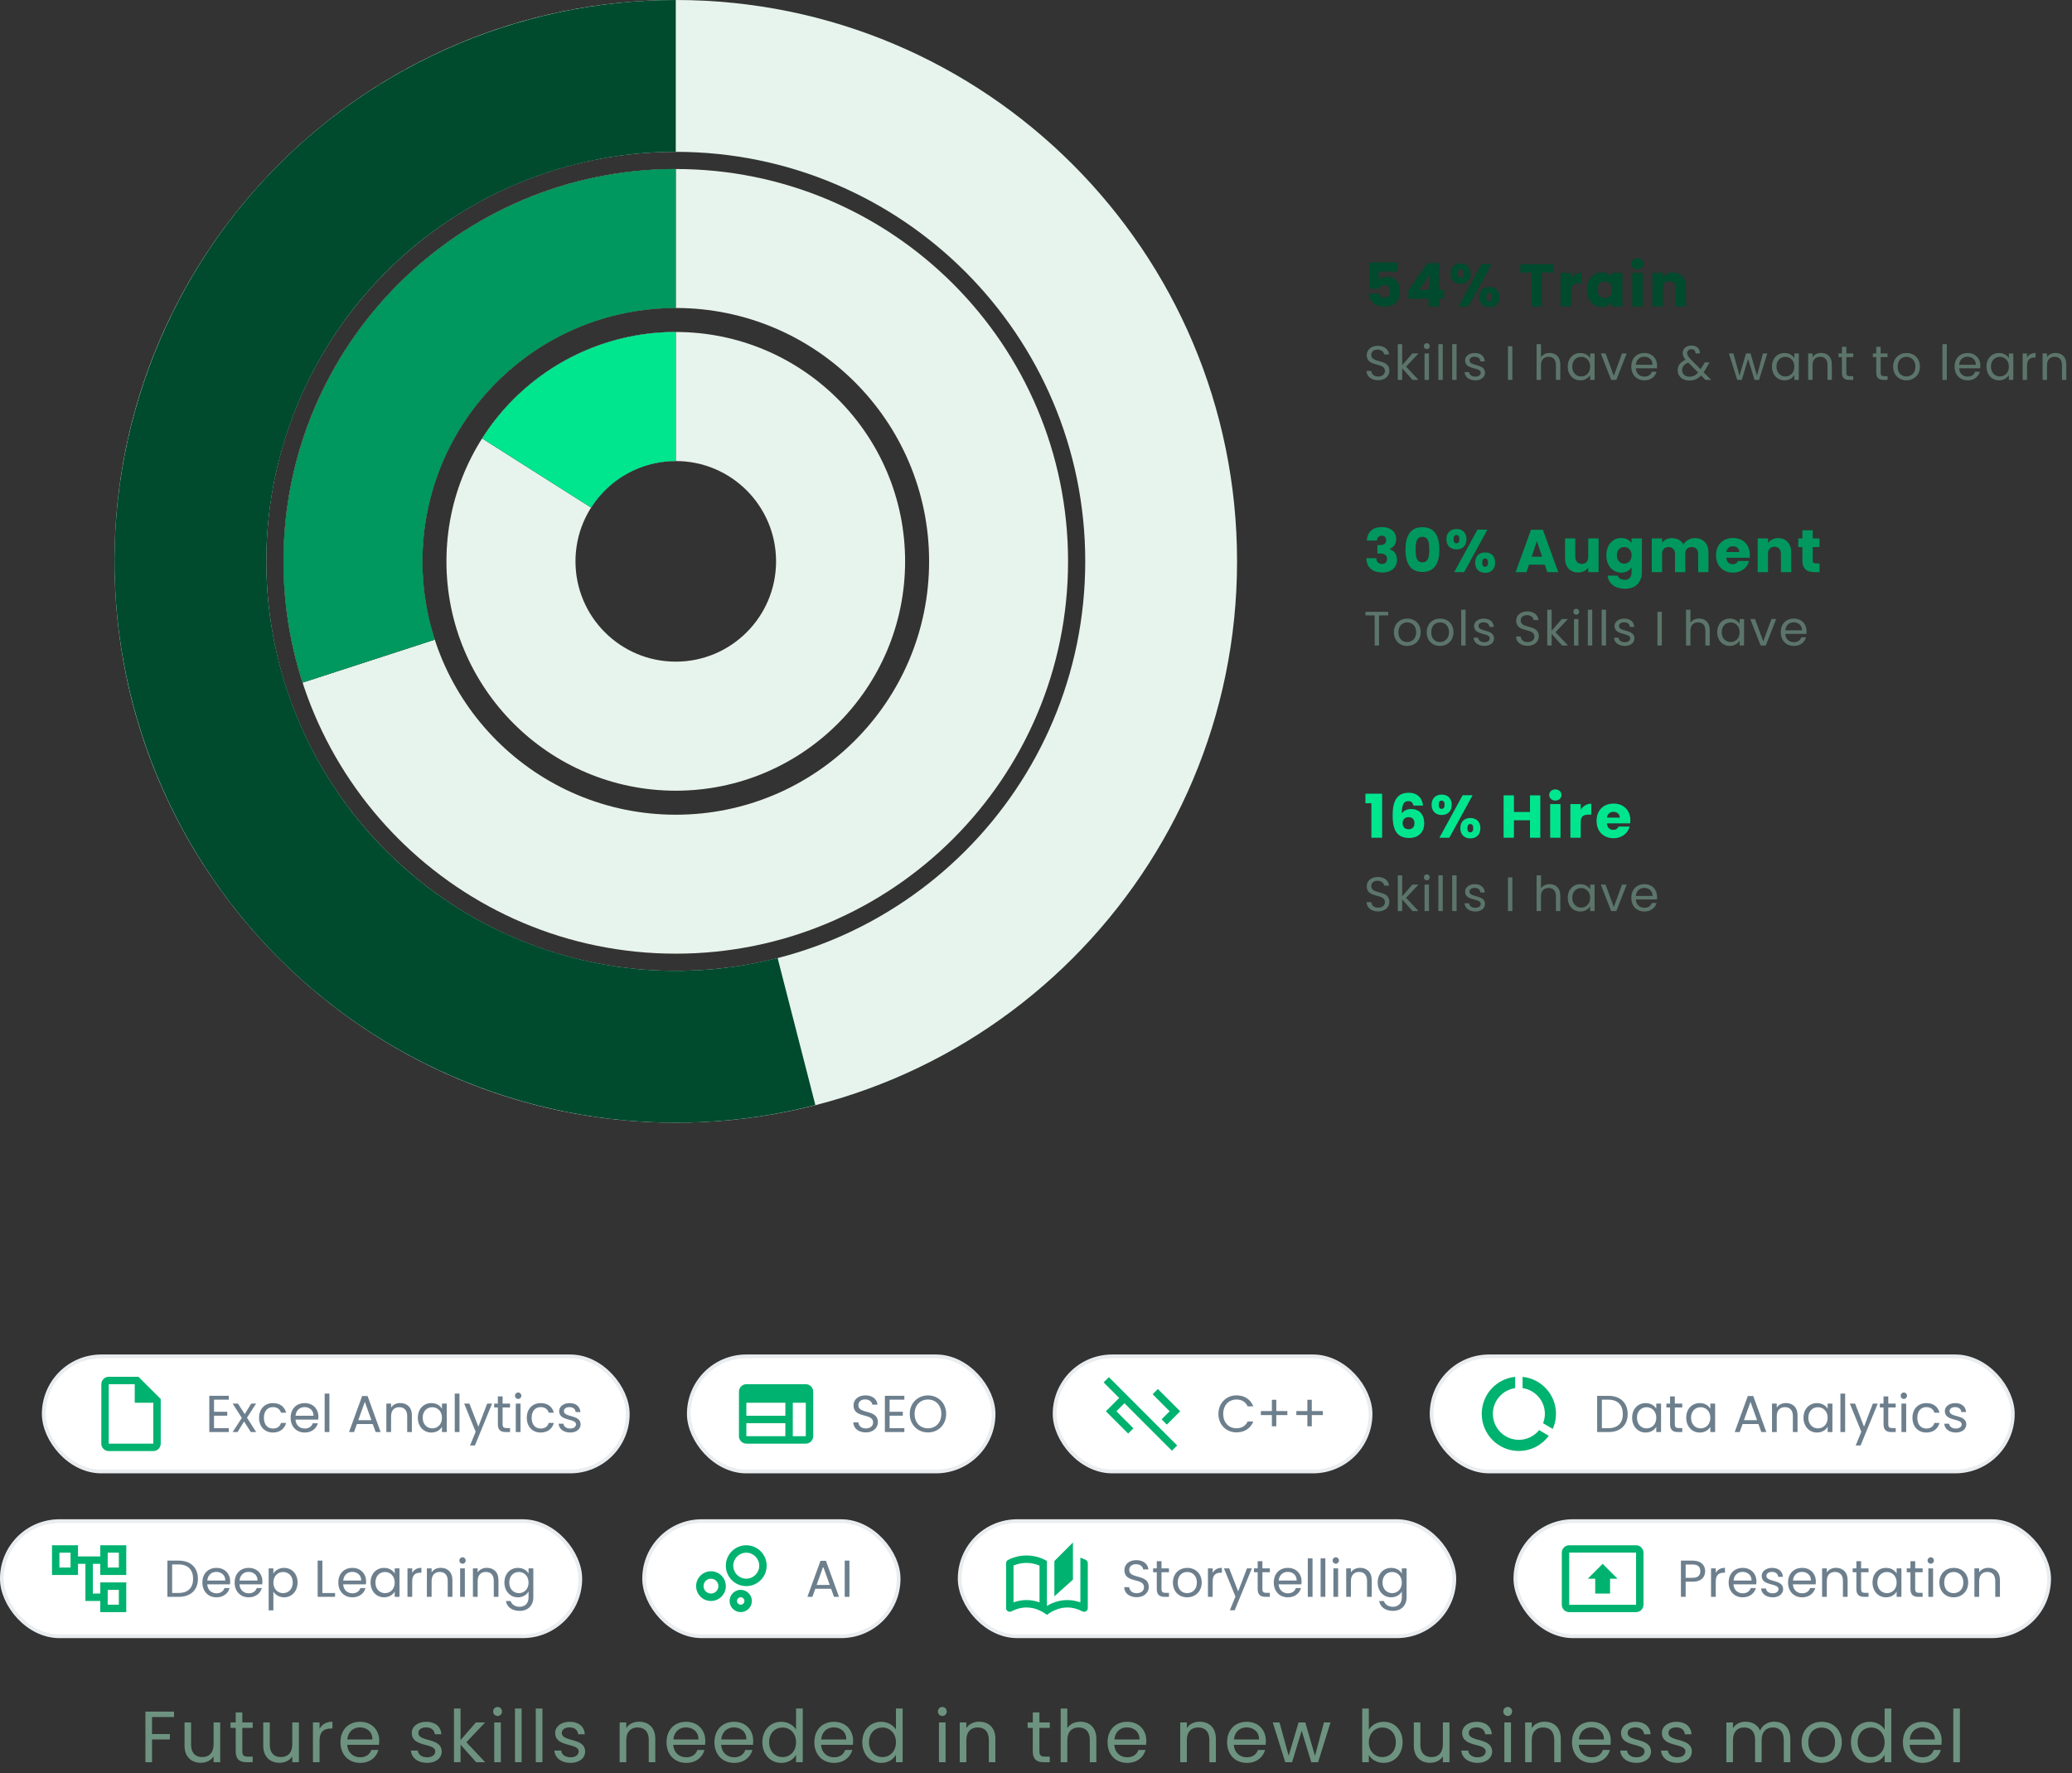
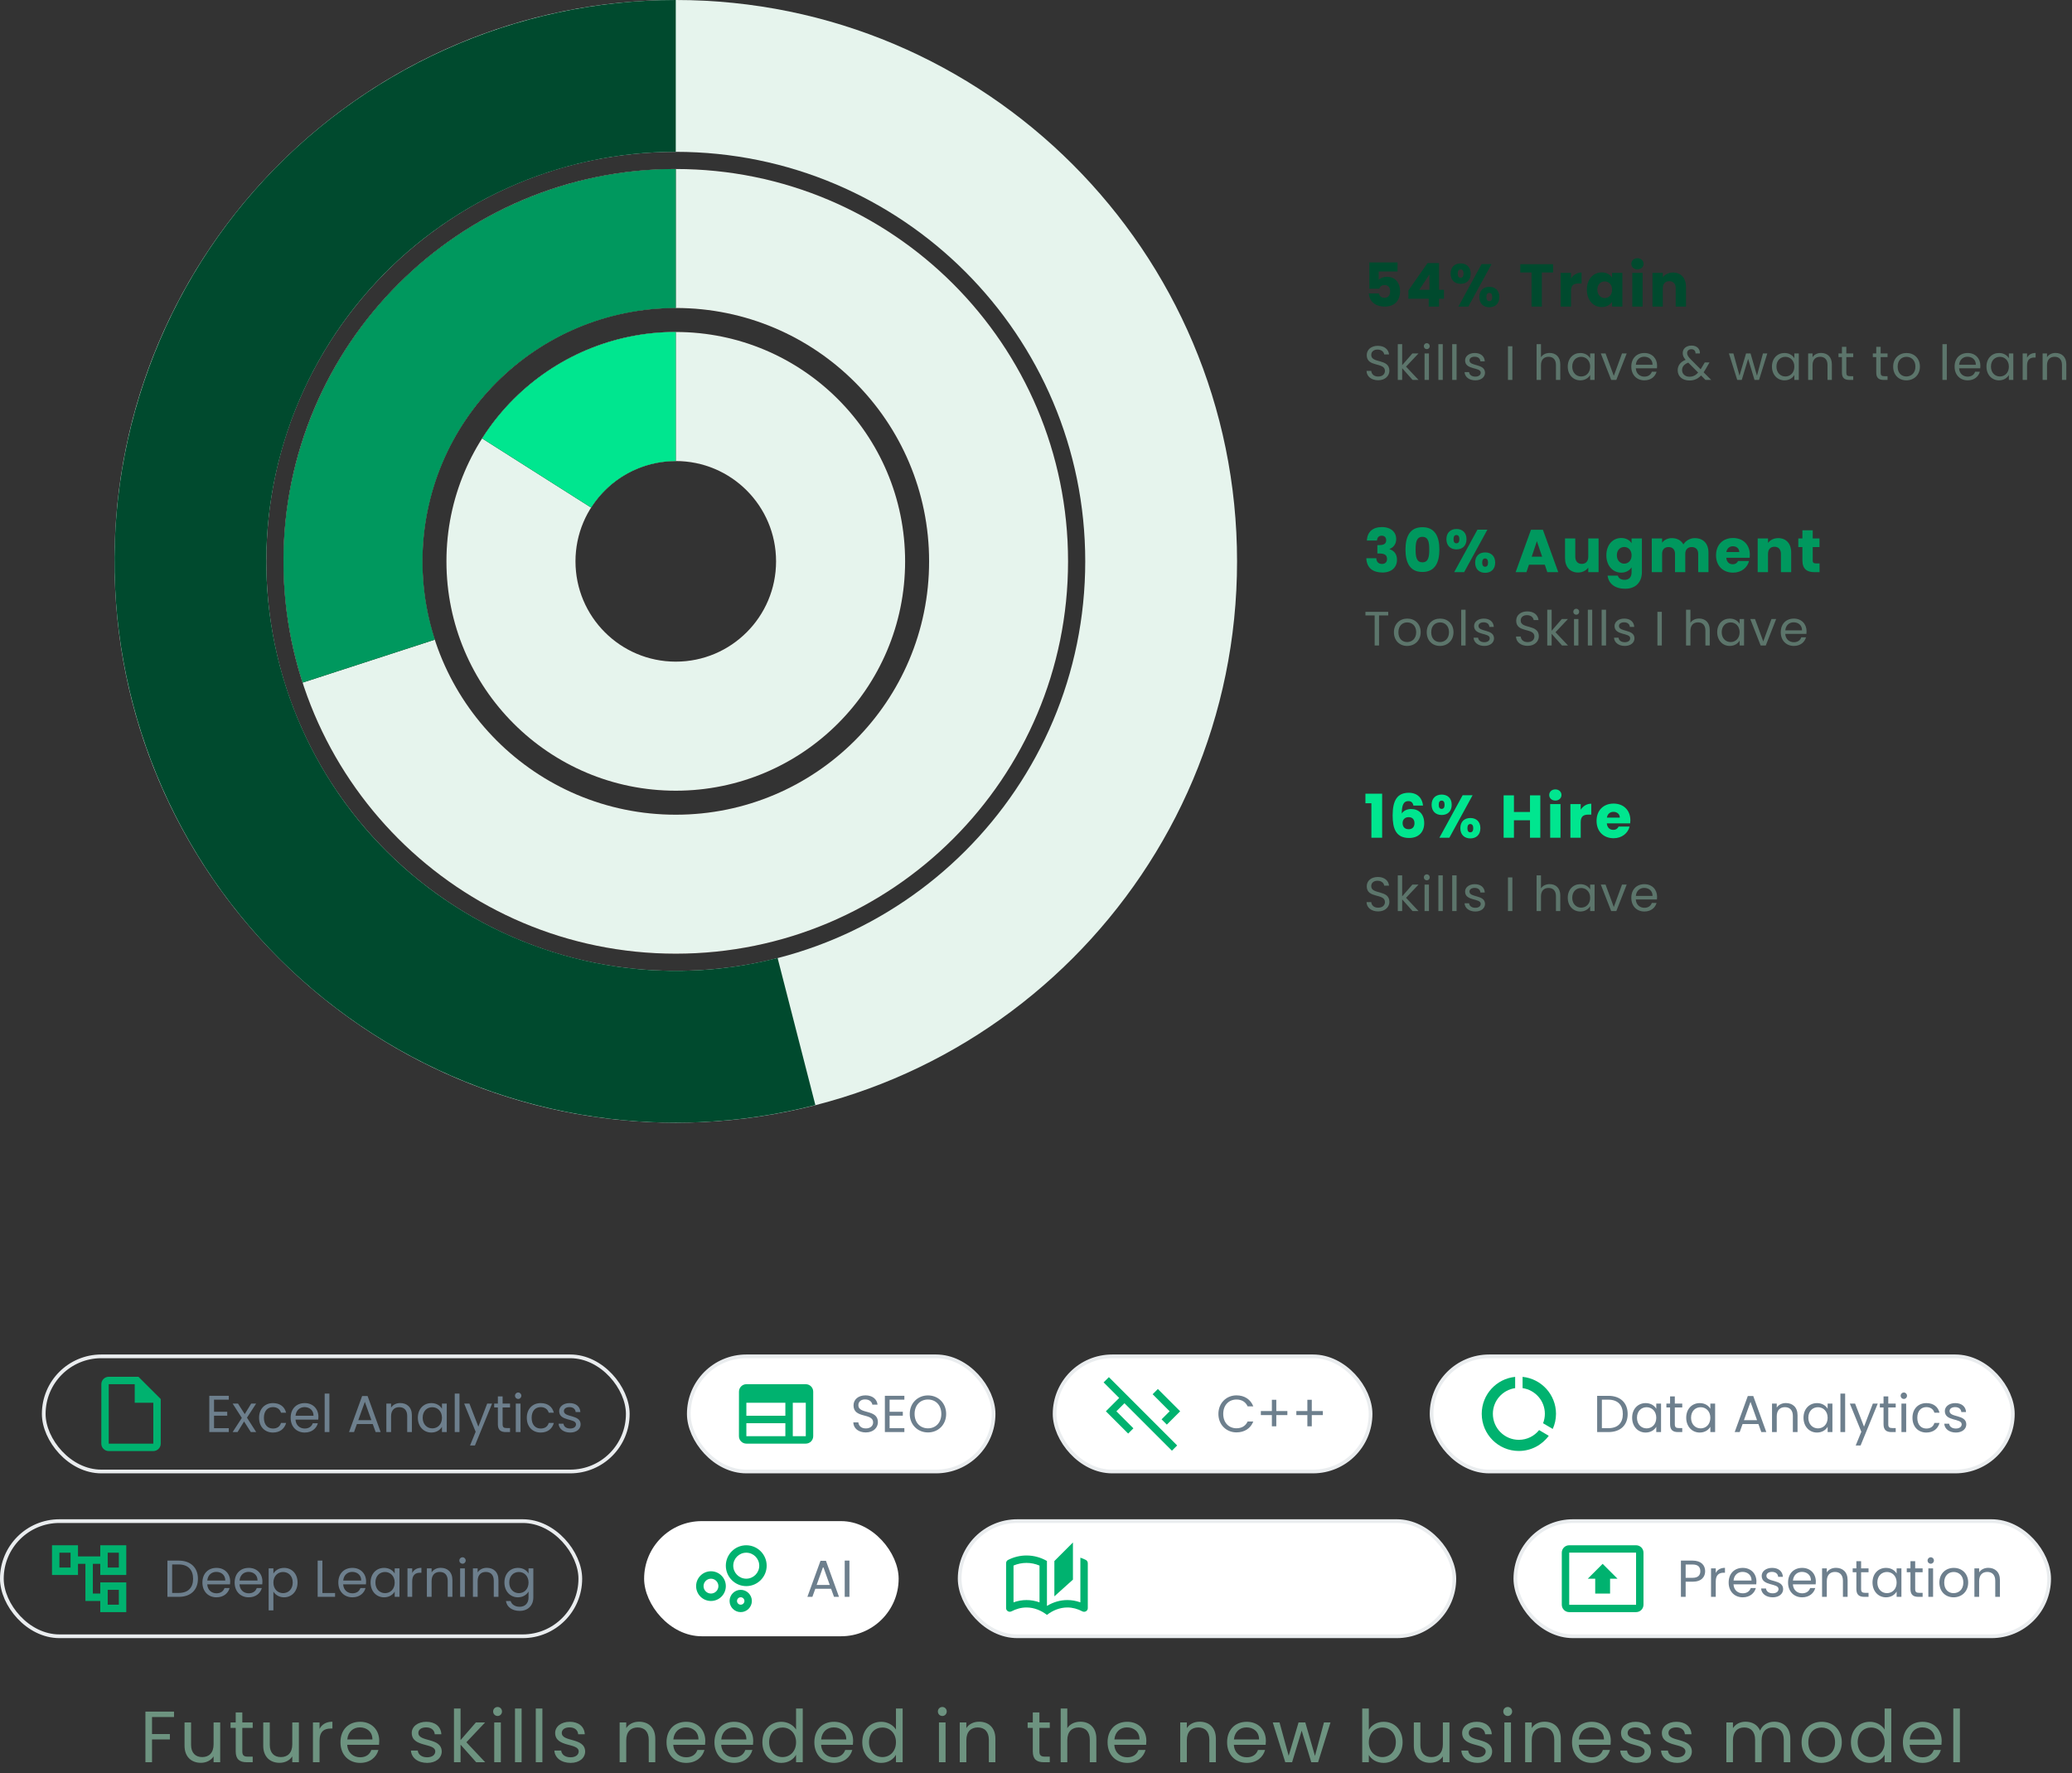
<svg xmlns="http://www.w3.org/2000/svg" width="742" height="635" viewBox="0 0 742 635" fill="none">
  <rect x="0" y="0" width="742" height="635" fill="#333333" stroke="none" />
  <path d="M52.075 631H54.441V622.836H60.837V620.912H54.441V614.802H62.319V612.878H52.075V631ZM78.853 616.752H76.487V624.578C76.487 627.646 74.849 629.154 72.405 629.154C70.013 629.154 68.427 627.672 68.427 624.786V616.752H66.087V625.098C66.087 629.18 68.661 631.208 71.937 631.208C73.835 631.208 75.577 630.376 76.487 628.894V631H78.853V616.752ZM84.408 627.1C84.408 629.96 85.838 631 88.36 631H90.492V628.998H88.75C87.294 628.998 86.774 628.504 86.774 627.1V618.702H90.492V616.752H86.774V613.164H84.408V616.752H82.562V618.702H84.408V627.1ZM107.034 616.752H104.668V624.578C104.668 627.646 103.03 629.154 100.586 629.154C98.194 629.154 96.608 627.672 96.608 624.786V616.752H94.268V625.098C94.268 629.18 96.842 631.208 100.118 631.208C102.016 631.208 103.758 630.376 104.668 628.894V631H107.034V616.752ZM114.435 623.252C114.435 619.95 116.151 618.936 118.413 618.936H119.037V616.492C116.775 616.492 115.241 617.48 114.435 619.066V616.752H112.069V631H114.435V623.252ZM128.866 618.52C131.31 618.52 133.39 620.054 133.364 622.836H124.368C124.628 620.054 126.552 618.52 128.866 618.52ZM135.522 626.606H132.974C132.454 628.14 131.102 629.232 128.97 629.232C126.552 629.232 124.524 627.646 124.342 624.76H135.73C135.782 624.266 135.808 623.85 135.808 623.33C135.808 619.43 133.104 616.518 128.97 616.518C124.81 616.518 121.924 619.352 121.924 623.85C121.924 628.374 124.914 631.234 128.97 631.234C132.506 631.234 134.794 629.206 135.522 626.606ZM158.187 627.126C158.083 622.03 149.815 623.876 149.815 620.496C149.815 619.352 150.855 618.52 152.597 618.52C154.495 618.52 155.587 619.56 155.691 620.99H158.057C157.901 618.208 155.821 616.518 152.675 616.518C149.503 616.518 147.449 618.312 147.449 620.496C147.449 625.8 155.873 623.954 155.873 627.126C155.873 628.296 154.833 629.232 152.961 629.232C150.959 629.232 149.737 628.192 149.607 626.814H147.163C147.319 629.414 149.659 631.234 152.987 631.234C156.133 631.234 158.187 629.466 158.187 627.126ZM162.567 631H164.933V624.708L170.523 631H173.747L167.013 623.85L173.721 616.752H170.419L164.933 623.07V611.76H162.567V631ZM176.988 631H179.354V616.752H176.988V631ZM178.21 614.438C179.068 614.438 179.77 613.736 179.77 612.826C179.77 611.916 179.068 611.214 178.21 611.214C177.3 611.214 176.598 611.916 176.598 612.826C176.598 613.736 177.3 614.438 178.21 614.438ZM184.426 631H186.792V611.76H184.426V631ZM191.865 631H194.231V611.76H191.865V631ZM209.547 627.126C209.443 622.03 201.175 623.876 201.175 620.496C201.175 619.352 202.215 618.52 203.957 618.52C205.855 618.52 206.947 619.56 207.051 620.99H209.417C209.261 618.208 207.181 616.518 204.035 616.518C200.863 616.518 198.809 618.312 198.809 620.496C198.809 625.8 207.233 623.954 207.233 627.126C207.233 628.296 206.193 629.232 204.321 629.232C202.319 629.232 201.097 628.192 200.967 626.814H198.523C198.679 629.414 201.019 631.234 204.347 631.234C207.493 631.234 209.547 629.466 209.547 627.126ZM232.325 631H234.665V622.602C234.665 618.52 232.143 616.492 228.841 616.492C226.917 616.492 225.201 617.298 224.265 618.78V616.752H221.899V631H224.265V623.122C224.265 620.054 225.929 618.546 228.347 618.546C230.739 618.546 232.325 620.028 232.325 622.94V631ZM245.628 618.52C248.072 618.52 250.152 620.054 250.126 622.836H241.13C241.39 620.054 243.314 618.52 245.628 618.52ZM252.284 626.606H249.736C249.216 628.14 247.864 629.232 245.732 629.232C243.314 629.232 241.286 627.646 241.104 624.76H252.492C252.544 624.266 252.57 623.85 252.57 623.33C252.57 619.43 249.866 616.518 245.732 616.518C241.572 616.518 238.686 619.352 238.686 623.85C238.686 628.374 241.676 631.234 245.732 631.234C249.268 631.234 251.556 629.206 252.284 626.606ZM262.791 618.52C265.235 618.52 267.315 620.054 267.289 622.836H258.293C258.553 620.054 260.477 618.52 262.791 618.52ZM269.447 626.606H266.899C266.379 628.14 265.027 629.232 262.895 629.232C260.477 629.232 258.449 627.646 258.267 624.76H269.655C269.707 624.266 269.733 623.85 269.733 623.33C269.733 619.43 267.029 616.518 262.895 616.518C258.735 616.518 255.849 619.352 255.849 623.85C255.849 628.374 258.839 631.234 262.895 631.234C266.431 631.234 268.719 629.206 269.447 626.606ZM273.012 623.824C273.012 628.244 275.95 631.234 279.772 631.234C282.372 631.234 284.218 629.908 285.076 628.322V631H287.468V611.76H285.076V619.3C284.088 617.662 282.034 616.518 279.798 616.518C275.95 616.518 273.012 619.378 273.012 623.824ZM285.076 623.85C285.076 627.204 282.84 629.154 280.24 629.154C277.64 629.154 275.43 627.178 275.43 623.824C275.43 620.47 277.64 618.572 280.24 618.572C282.84 618.572 285.076 620.548 285.076 623.85ZM298.564 618.52C301.008 618.52 303.088 620.054 303.062 622.836H294.066C294.326 620.054 296.25 618.52 298.564 618.52ZM305.22 626.606H302.672C302.152 628.14 300.8 629.232 298.668 629.232C296.25 629.232 294.222 627.646 294.04 624.76H305.428C305.48 624.266 305.506 623.85 305.506 623.33C305.506 619.43 302.802 616.518 298.668 616.518C294.508 616.518 291.622 619.352 291.622 623.85C291.622 628.374 294.612 631.234 298.668 631.234C302.204 631.234 304.492 629.206 305.22 626.606ZM308.785 623.824C308.785 628.244 311.723 631.234 315.545 631.234C318.145 631.234 319.991 629.908 320.849 628.322V631H323.241V611.76H320.849V619.3C319.861 617.662 317.807 616.518 315.571 616.518C311.723 616.518 308.785 619.378 308.785 623.824ZM320.849 623.85C320.849 627.204 318.613 629.154 316.013 629.154C313.413 629.154 311.203 627.178 311.203 623.824C311.203 620.47 313.413 618.572 316.013 618.572C318.613 618.572 320.849 620.548 320.849 623.85ZM336.251 631H338.617V616.752H336.251V631ZM337.473 614.438C338.331 614.438 339.033 613.736 339.033 612.826C339.033 611.916 338.331 611.214 337.473 611.214C336.563 611.214 335.861 611.916 335.861 612.826C335.861 613.736 336.563 614.438 337.473 614.438ZM354.116 631H356.456V622.602C356.456 618.52 353.934 616.492 350.632 616.492C348.708 616.492 346.992 617.298 346.056 618.78V616.752H343.69V631H346.056V623.122C346.056 620.054 347.72 618.546 350.138 618.546C352.53 618.546 354.116 620.028 354.116 622.94V631ZM369.852 627.1C369.852 629.96 371.282 631 373.804 631H375.936V628.998H374.194C372.738 628.998 372.218 628.504 372.218 627.1V618.702H375.936V616.752H372.218V613.164H369.852V616.752H368.006V618.702H369.852V627.1ZM379.843 631H382.209V623.122C382.209 620.054 383.873 618.546 386.291 618.546C388.683 618.546 390.269 620.028 390.269 622.94V631H392.609V622.602C392.609 618.52 390.087 616.492 386.915 616.492C384.913 616.492 383.145 617.298 382.209 618.806V611.76H379.843V631ZM403.572 618.52C406.016 618.52 408.096 620.054 408.07 622.836H399.074C399.334 620.054 401.258 618.52 403.572 618.52ZM410.228 626.606H407.68C407.16 628.14 405.808 629.232 403.676 629.232C401.258 629.232 399.23 627.646 399.048 624.76H410.436C410.488 624.266 410.514 623.85 410.514 623.33C410.514 619.43 407.81 616.518 403.676 616.518C399.516 616.518 396.63 619.352 396.63 623.85C396.63 628.374 399.62 631.234 403.676 631.234C407.212 631.234 409.5 629.206 410.228 626.606ZM433.074 631H435.414V622.602C435.414 618.52 432.892 616.492 429.59 616.492C427.666 616.492 425.95 617.298 425.014 618.78V616.752H422.648V631H425.014V623.122C425.014 620.054 426.678 618.546 429.096 618.546C431.488 618.546 433.074 620.028 433.074 622.94V631ZM446.377 618.52C448.821 618.52 450.901 620.054 450.875 622.836H441.879C442.139 620.054 444.063 618.52 446.377 618.52ZM453.033 626.606H450.485C449.965 628.14 448.613 629.232 446.481 629.232C444.063 629.232 442.035 627.646 441.853 624.76H453.241C453.293 624.266 453.319 623.85 453.319 623.33C453.319 619.43 450.615 616.518 446.481 616.518C442.321 616.518 439.435 619.352 439.435 623.85C439.435 628.374 442.425 631.234 446.481 631.234C450.017 631.234 452.305 629.206 453.033 626.606ZM460.264 631H462.708L466.14 619.69L469.572 631H472.016L476.462 616.752H474.122L470.898 628.738L467.44 616.752H465.022L461.486 628.712L458.21 616.752H455.792L460.264 631ZM490.188 619.404V611.76H487.822V631H490.188V628.374C491.072 629.934 492.918 631.234 495.518 631.234C499.34 631.234 502.278 628.244 502.278 623.824C502.278 619.378 499.366 616.518 495.518 616.518C492.996 616.518 491.098 617.818 490.188 619.404ZM499.86 623.824C499.86 627.178 497.65 629.154 495.024 629.154C492.45 629.154 490.188 627.204 490.188 623.85C490.188 620.548 492.45 618.572 495.024 618.572C497.65 618.572 499.86 620.47 499.86 623.824ZM519.068 616.752H516.702V624.578C516.702 627.646 515.064 629.154 512.62 629.154C510.228 629.154 508.642 627.672 508.642 624.786V616.752H506.302V625.098C506.302 629.18 508.876 631.208 512.152 631.208C514.05 631.208 515.792 630.376 516.702 628.894V631H519.068V616.752ZM534.347 627.126C534.243 622.03 525.975 623.876 525.975 620.496C525.975 619.352 527.015 618.52 528.757 618.52C530.655 618.52 531.747 619.56 531.851 620.99H534.217C534.061 618.208 531.981 616.518 528.835 616.518C525.663 616.518 523.609 618.312 523.609 620.496C523.609 625.8 532.033 623.954 532.033 627.126C532.033 628.296 530.993 629.232 529.121 629.232C527.119 629.232 525.897 628.192 525.767 626.814H523.323C523.479 629.414 525.819 631.234 529.147 631.234C532.293 631.234 534.347 629.466 534.347 627.126ZM538.727 631H541.093V616.752H538.727V631ZM539.949 614.438C540.807 614.438 541.509 613.736 541.509 612.826C541.509 611.916 540.807 611.214 539.949 611.214C539.039 611.214 538.337 611.916 538.337 612.826C538.337 613.736 539.039 614.438 539.949 614.438ZM556.592 631H558.932V622.602C558.932 618.52 556.41 616.492 553.108 616.492C551.184 616.492 549.468 617.298 548.532 618.78V616.752H546.166V631H548.532V623.122C548.532 620.054 550.196 618.546 552.614 618.546C555.006 618.546 556.592 620.028 556.592 622.94V631ZM569.894 618.52C572.338 618.52 574.418 620.054 574.392 622.836H565.396C565.656 620.054 567.58 618.52 569.894 618.52ZM576.55 626.606H574.002C573.482 628.14 572.13 629.232 569.998 629.232C567.58 629.232 565.552 627.646 565.37 624.76H576.758C576.81 624.266 576.836 623.85 576.836 623.33C576.836 619.43 574.132 616.518 569.998 616.518C565.838 616.518 562.952 619.352 562.952 623.85C562.952 628.374 565.942 631.234 569.998 631.234C573.534 631.234 575.822 629.206 576.55 626.606ZM591.243 627.126C591.139 622.03 582.871 623.876 582.871 620.496C582.871 619.352 583.911 618.52 585.653 618.52C587.551 618.52 588.643 619.56 588.747 620.99H591.113C590.957 618.208 588.877 616.518 585.731 616.518C582.559 616.518 580.505 618.312 580.505 620.496C580.505 625.8 588.929 623.954 588.929 627.126C588.929 628.296 587.889 629.232 586.017 629.232C584.015 629.232 582.793 628.192 582.663 626.814H580.219C580.375 629.414 582.715 631.234 586.043 631.234C589.189 631.234 591.243 629.466 591.243 627.126ZM605.867 627.126C605.763 622.03 597.495 623.876 597.495 620.496C597.495 619.352 598.535 618.52 600.277 618.52C602.175 618.52 603.267 619.56 603.371 620.99H605.737C605.581 618.208 603.501 616.518 600.355 616.518C597.183 616.518 595.129 618.312 595.129 620.496C595.129 625.8 603.553 623.954 603.553 627.126C603.553 628.296 602.513 629.232 600.641 629.232C598.639 629.232 597.417 628.192 597.287 626.814H594.843C594.999 629.414 597.339 631.234 600.667 631.234C603.813 631.234 605.867 629.466 605.867 627.126ZM638.785 631H641.125V622.602C641.125 618.52 638.603 616.492 635.353 616.492C633.169 616.492 631.141 617.61 630.309 619.664C629.373 617.532 627.423 616.492 625.083 616.492C623.211 616.492 621.521 617.298 620.585 618.806V616.752H618.219V631H620.585V623.148C620.585 620.08 622.223 618.546 624.615 618.546C626.955 618.546 628.515 620.028 628.515 622.94V631H630.855V623.148C630.855 620.08 632.493 618.546 634.885 618.546C637.225 618.546 638.785 620.028 638.785 622.94V631ZM659.566 623.85C659.566 619.352 656.42 616.518 652.364 616.518C648.334 616.518 645.162 619.352 645.162 623.85C645.162 628.374 648.23 631.234 652.26 631.234C656.316 631.234 659.566 628.374 659.566 623.85ZM647.58 623.85C647.58 620.262 649.842 618.572 652.338 618.572C654.782 618.572 657.148 620.262 657.148 623.85C657.148 627.464 654.73 629.154 652.26 629.154C649.79 629.154 647.58 627.464 647.58 623.85ZM662.833 623.824C662.833 628.244 665.771 631.234 669.593 631.234C672.193 631.234 674.039 629.908 674.897 628.322V631H677.289V611.76H674.897V619.3C673.909 617.662 671.855 616.518 669.619 616.518C665.771 616.518 662.833 619.378 662.833 623.824ZM674.897 623.85C674.897 627.204 672.661 629.154 670.061 629.154C667.461 629.154 665.251 627.178 665.251 623.824C665.251 620.47 667.461 618.572 670.061 618.572C672.661 618.572 674.897 620.548 674.897 623.85ZM688.385 618.52C690.829 618.52 692.909 620.054 692.883 622.836H683.887C684.147 620.054 686.071 618.52 688.385 618.52ZM695.041 626.606H692.493C691.973 628.14 690.621 629.232 688.489 629.232C686.071 629.232 684.043 627.646 683.861 624.76H695.249C695.301 624.266 695.327 623.85 695.327 623.33C695.327 619.43 692.623 616.518 688.489 616.518C684.329 616.518 681.443 619.352 681.443 623.85C681.443 628.374 684.433 631.234 688.489 631.234C692.025 631.234 694.313 629.206 695.041 626.606ZM699.49 631H701.856V611.76H699.49V631Z" fill="#6D9380" />
-   <rect x="0.665" y="544.665" width="207.148" height="41.229" rx="20.614" fill="white" />
  <path d="M45.218 563.949V553.31H35.909V557.3H27.929V553.31H18.619V563.949H27.929V559.959H30.589V573.259H35.909V577.249H45.218V566.609H35.909V570.599H33.249V559.959H35.909V563.949H45.218ZM25.269 561.289H21.279V555.97H25.269V561.289ZM38.569 569.269H42.559V574.589H38.569V569.269ZM38.569 555.97H42.559V561.289H38.569V555.97Z" fill="#00B26F" />
  <path d="M63.992 558.802H59.952V571.779H63.992C68.256 571.779 70.881 569.34 70.881 565.318C70.881 561.297 68.256 558.802 63.992 558.802ZM61.646 570.383V560.179H63.992C67.381 560.179 69.15 562.153 69.15 565.318C69.15 568.484 67.381 570.383 63.992 570.383H61.646ZM77.455 562.842C79.205 562.842 80.694 563.941 80.676 565.933H74.233C74.42 563.941 75.797 562.842 77.455 562.842ZM82.221 568.633H80.396C80.024 569.731 79.056 570.513 77.529 570.513C75.797 570.513 74.345 569.377 74.215 567.311H82.37C82.407 566.957 82.426 566.659 82.426 566.287C82.426 563.494 80.49 561.408 77.529 561.408C74.55 561.408 72.483 563.438 72.483 566.659C72.483 569.899 74.624 571.947 77.529 571.947C80.061 571.947 81.7 570.495 82.221 568.633ZM89.001 562.842C90.751 562.842 92.24 563.941 92.222 565.933H85.78C85.966 563.941 87.344 562.842 89.001 562.842ZM93.767 568.633H91.943C91.57 569.731 90.602 570.513 89.075 570.513C87.344 570.513 85.891 569.377 85.761 567.311H93.916C93.954 566.957 93.972 566.659 93.972 566.287C93.972 563.494 92.036 561.408 89.075 561.408C86.096 561.408 84.029 563.438 84.029 566.659C84.029 569.899 86.171 571.947 89.075 571.947C91.608 571.947 93.246 570.495 93.767 568.633ZM97.903 563.456V561.576H96.209V576.62H97.903V569.899C98.536 570.941 99.858 571.947 101.72 571.947C104.457 571.947 106.561 569.806 106.561 566.64C106.561 563.456 104.457 561.408 101.72 561.408C99.858 561.408 98.517 562.376 97.903 563.456ZM104.829 566.64C104.829 569.042 103.247 570.457 101.366 570.457C99.523 570.457 97.903 569.061 97.903 566.659C97.903 564.294 99.523 562.879 101.366 562.879C103.247 562.879 104.829 564.238 104.829 566.64ZM113.755 558.802V571.779H119.993V570.401H115.45V558.802H113.755ZM126.13 562.842C127.881 562.842 129.37 563.941 129.352 565.933H122.909C123.095 563.941 124.473 562.842 126.13 562.842ZM130.897 568.633H129.072C128.7 569.731 127.732 570.513 126.205 570.513C124.473 570.513 123.021 569.377 122.891 567.311H131.046C131.083 566.957 131.102 566.659 131.102 566.287C131.102 563.494 129.165 561.408 126.205 561.408C123.226 561.408 121.159 563.438 121.159 566.659C121.159 569.899 123.3 571.947 126.205 571.947C128.737 571.947 130.376 570.495 130.897 568.633ZM132.705 566.64C132.705 569.806 134.809 571.947 137.528 571.947C139.408 571.947 140.73 570.979 141.345 569.88V571.779H143.058V561.576H141.345V563.438C140.749 562.376 139.445 561.408 137.546 561.408C134.809 561.408 132.705 563.456 132.705 566.64ZM141.345 566.659C141.345 569.061 139.743 570.457 137.881 570.457C136.019 570.457 134.437 569.042 134.437 566.64C134.437 564.238 136.019 562.879 137.881 562.879C139.743 562.879 141.345 564.294 141.345 566.659ZM147.615 566.231C147.615 563.866 148.844 563.14 150.464 563.14H150.911V561.39C149.291 561.39 148.192 562.097 147.615 563.233V561.576H145.921V571.779H147.615V566.231ZM160.333 571.779H162.009V565.765C162.009 562.842 160.203 561.39 157.838 561.39C156.46 561.39 155.231 561.967 154.561 563.028V561.576H152.867V571.779H154.561V566.138C154.561 563.941 155.753 562.861 157.484 562.861C159.197 562.861 160.333 563.922 160.333 566.007V571.779ZM164.777 571.779H166.471V561.576H164.777V571.779ZM165.652 559.919C166.266 559.919 166.769 559.416 166.769 558.764C166.769 558.113 166.266 557.61 165.652 557.61C165 557.61 164.497 558.113 164.497 558.764C164.497 559.416 165 559.919 165.652 559.919ZM176.825 571.779H178.501V565.765C178.501 562.842 176.695 561.39 174.33 561.39C172.952 561.39 171.723 561.967 171.053 563.028V561.576H169.359V571.779H171.053V566.138C171.053 563.941 172.245 562.861 173.976 562.861C175.689 562.861 176.825 563.922 176.825 566.007V571.779ZM180.636 566.64C180.636 569.806 182.74 571.947 185.477 571.947C187.339 571.947 188.661 570.96 189.275 569.861V572.003C189.275 574.181 187.916 575.336 186.11 575.336C184.434 575.336 183.224 574.498 182.851 573.269H181.176C181.511 575.447 183.428 576.807 186.11 576.807C189.107 576.807 190.988 574.814 190.988 572.003V561.576H189.275V563.438C188.679 562.339 187.339 561.408 185.477 561.408C182.74 561.408 180.636 563.456 180.636 566.64ZM189.275 566.659C189.275 569.061 187.674 570.457 185.812 570.457C183.95 570.457 182.367 569.042 182.367 566.64C182.367 564.238 183.95 562.879 185.812 562.879C187.674 562.879 189.275 564.294 189.275 566.659Z" fill="#6D7F8D" />
  <rect x="0.665" y="544.665" width="207.148" height="41.229" rx="20.614" stroke="#EAEDEF" stroke-width="1.33" />
-   <rect x="15.665" y="485.665" width="209.148" height="41.229" rx="20.614" fill="white" />
  <path d="M49.579 492.98H38.939C37.476 492.98 36.293 494.177 36.293 495.64L36.279 516.919C36.279 518.382 37.463 519.579 38.926 519.579H54.899C56.362 519.579 57.559 518.382 57.559 516.919V500.959L49.579 492.98ZM38.939 516.919V495.64H48.249V502.289H54.899V516.919H38.939Z" fill="#00B26F" />
  <path d="M81.934 499.783H74.952V512.779H81.934V511.383H76.646V506.914H81.375V505.518H76.646V501.179H81.934V499.783ZM89.823 512.779H91.741L88.445 507.622L91.722 502.576H89.953L87.644 506.356L85.224 502.576H83.306L86.602 507.715L83.306 512.779H85.075L87.402 508.981L89.823 512.779ZM92.774 507.659C92.774 510.899 94.841 512.947 97.746 512.947C100.278 512.947 101.935 511.532 102.457 509.502H100.632C100.259 510.787 99.254 511.513 97.746 511.513C95.884 511.513 94.506 510.191 94.506 507.659C94.506 505.164 95.884 503.842 97.746 503.842C99.254 503.842 100.278 504.624 100.632 505.853H102.457C101.935 503.712 100.278 502.408 97.746 502.408C94.841 502.408 92.774 504.456 92.774 507.659ZM109.056 503.842C110.806 503.842 112.295 504.941 112.277 506.933H105.834C106.021 504.941 107.398 503.842 109.056 503.842ZM113.822 509.633H111.997C111.625 510.731 110.657 511.513 109.13 511.513C107.398 511.513 105.946 510.377 105.816 508.311H113.971C114.008 507.957 114.027 507.659 114.027 507.287C114.027 504.494 112.091 502.408 109.13 502.408C106.151 502.408 104.084 504.438 104.084 507.659C104.084 510.899 106.225 512.947 109.13 512.947C111.662 512.947 113.301 511.495 113.822 509.633ZM116.264 512.779H117.958V499.001H116.264V512.779ZM134.523 512.779H136.311L131.637 499.876H129.682L124.99 512.779H126.778L127.82 509.893H133.481L134.523 512.779ZM132.997 508.515H128.305L130.651 501.961L132.997 508.515ZM145.822 512.779H147.498V506.765C147.498 503.842 145.692 502.39 143.327 502.39C141.949 502.39 140.72 502.967 140.05 504.028V502.576H138.356V512.779H140.05V507.138C140.05 504.941 141.242 503.861 142.973 503.861C144.686 503.861 145.822 504.922 145.822 507.007V512.779ZM149.633 507.64C149.633 510.806 151.737 512.947 154.455 512.947C156.336 512.947 157.658 511.979 158.272 510.88V512.779H159.985V502.576H158.272V504.438C157.676 503.377 156.373 502.408 154.474 502.408C151.737 502.408 149.633 504.456 149.633 507.64ZM158.272 507.659C158.272 510.061 156.671 511.457 154.809 511.457C152.947 511.457 151.364 510.042 151.364 507.64C151.364 505.238 152.947 503.879 154.809 503.879C156.671 503.879 158.272 505.294 158.272 507.659ZM162.848 512.779H164.543V499.001H162.848V512.779ZM171.303 510.843L168.101 502.576H166.22L170.335 512.668L168.324 517.583H170.074L176.219 502.576H174.469L171.303 510.843ZM178.294 509.986C178.294 512.035 179.318 512.779 181.125 512.779H182.651V511.346H181.404C180.361 511.346 179.989 510.992 179.989 509.986V503.972H182.651V502.576H179.989V500.006H178.294V502.576H176.972V503.972H178.294V509.986ZM184.704 512.779H186.399V502.576H184.704V512.779ZM185.579 500.919C186.194 500.919 186.697 500.416 186.697 499.764C186.697 499.113 186.194 498.61 185.579 498.61C184.928 498.61 184.425 499.113 184.425 499.764C184.425 500.416 184.928 500.919 185.579 500.919ZM188.653 507.659C188.653 510.899 190.72 512.947 193.625 512.947C196.157 512.947 197.814 511.532 198.335 509.502H196.511C196.138 510.787 195.133 511.513 193.625 511.513C191.763 511.513 190.385 510.191 190.385 507.659C190.385 505.164 191.763 503.842 193.625 503.842C195.133 503.842 196.157 504.624 196.511 505.853H198.335C197.814 503.712 196.157 502.408 193.625 502.408C190.72 502.408 188.653 504.456 188.653 507.659ZM207.932 510.005C207.858 506.356 201.937 507.678 201.937 505.257C201.937 504.438 202.682 503.842 203.929 503.842C205.288 503.842 206.07 504.587 206.145 505.611H207.839C207.727 503.619 206.238 502.408 203.985 502.408C201.713 502.408 200.242 503.693 200.242 505.257C200.242 509.055 206.275 507.733 206.275 510.005C206.275 510.843 205.53 511.513 204.19 511.513C202.756 511.513 201.881 510.768 201.788 509.782H200.038C200.149 511.644 201.825 512.947 204.208 512.947C206.461 512.947 207.932 511.681 207.932 510.005Z" fill="#6D7F8D" />
  <rect x="15.665" y="485.665" width="209.148" height="41.229" rx="20.614" stroke="#EAEDEF" stroke-width="1.33" />
  <rect x="246.665" y="485.665" width="109.148" height="41.229" rx="20.614" fill="white" />
  <path d="M288.559 495.64H267.279C265.816 495.64 264.633 496.837 264.633 498.3L264.619 514.259C264.619 515.722 265.816 516.919 267.279 516.919H288.559C290.022 516.919 291.218 515.722 291.218 514.259V498.3C291.218 496.837 290.022 495.64 288.559 495.64ZM267.279 502.289H281.244V506.944H267.279V502.289ZM267.279 509.604H281.244V514.259H267.279V509.604ZM288.559 514.259H283.904V502.289H288.559V514.259Z" fill="#00B26F" />
  <path d="M314.386 509.242C314.386 504.438 307.385 506.523 307.385 503.172C307.385 501.775 308.484 501.049 309.88 501.086C311.463 501.105 312.282 502.092 312.394 502.967H314.256C314.051 500.993 312.431 499.634 309.955 499.634C307.385 499.634 305.654 501.086 305.654 503.228C305.654 508.05 312.673 505.816 312.673 509.316C312.673 510.545 311.705 511.476 310.067 511.476C308.261 511.476 307.497 510.396 307.385 509.316H305.579C305.617 511.457 307.46 512.91 310.067 512.91C312.878 512.91 314.386 511.085 314.386 509.242ZM323.862 499.783H316.88V512.779H323.862V511.383H318.574V506.914H323.303V505.518H318.574V501.179H323.862V499.783ZM338.826 506.281C338.826 502.39 335.978 499.653 332.31 499.653C328.66 499.653 325.793 502.39 325.793 506.281C325.793 510.173 328.66 512.91 332.31 512.91C335.978 512.91 338.826 510.173 338.826 506.281ZM327.524 506.281C327.524 503.097 329.572 501.124 332.31 501.124C335.047 501.124 337.095 503.097 337.095 506.281C337.095 509.446 335.047 511.439 332.31 511.439C329.572 511.439 327.524 509.446 327.524 506.281Z" fill="#6D7F8D" />
  <rect x="246.665" y="485.665" width="109.148" height="41.229" rx="20.614" stroke="#EAEDEF" stroke-width="1.33" />
  <rect x="377.665" y="485.665" width="113.148" height="41.229" rx="20.614" fill="white" />
  <path d="M418.86 505.335L412.769 499.231L414.644 497.355L422.624 505.335L417.849 510.11L415.974 508.221L418.86 505.335ZM395.214 494.988L400.786 500.56L396.025 505.335L404.005 513.315L405.88 511.44L399.789 505.335L402.675 502.449L419.672 519.446L421.547 517.571L397.102 493.113L395.214 494.988Z" fill="#00B26F" />
  <path d="M436.319 506.281C436.319 510.173 439.167 512.891 442.798 512.891C445.61 512.891 447.844 511.495 448.812 509H446.783C446.075 510.545 444.697 511.42 442.798 511.42C440.08 511.42 438.05 509.446 438.05 506.281C438.05 503.097 440.08 501.124 442.798 501.124C444.697 501.124 446.075 501.999 446.783 503.563H448.812C447.844 501.049 445.61 499.634 442.798 499.634C439.167 499.634 436.319 502.39 436.319 506.281ZM455.468 501.217V505.257H451.521V506.691H455.468V510.713H457.051V506.691H461.017V505.257H457.051V501.217H455.468ZM468.178 501.217V505.257H464.231V506.691H468.178V510.713H469.761V506.691H473.726V505.257H469.761V501.217H468.178Z" fill="#6D7F8D" />
  <rect x="377.665" y="485.665" width="113.148" height="41.229" rx="20.614" stroke="#EAEDEF" stroke-width="1.33" />
  <rect x="512.665" y="485.665" width="208.148" height="41.229" rx="20.614" fill="white" />
  <path d="M545.249 493.013V497.043C549.757 497.694 553.229 501.551 553.229 506.246C553.229 507.443 552.989 508.573 552.59 509.624L556.048 511.659C556.793 510.01 557.218 508.174 557.218 506.246C557.218 499.357 551.965 493.678 545.249 493.013ZM543.919 515.556C538.772 515.556 534.609 511.393 534.609 506.246C534.609 501.551 538.08 497.694 542.589 497.043V493.013C535.859 493.678 530.619 499.344 530.619 506.246C530.619 513.587 536.564 519.546 543.906 519.546C548.308 519.546 552.205 517.404 554.625 514.106L551.167 512.071C549.465 514.199 546.858 515.556 543.919 515.556Z" fill="#00B26F" />
  <path d="M575.992 499.802H571.952V512.779H575.992C580.256 512.779 582.881 510.34 582.881 506.318C582.881 502.297 580.256 499.802 575.992 499.802ZM573.646 511.383V501.179H575.992C579.381 501.179 581.15 503.153 581.15 506.318C581.15 509.484 579.381 511.383 575.992 511.383H573.646ZM584.483 507.64C584.483 510.806 586.587 512.947 589.306 512.947C591.186 512.947 592.508 511.979 593.123 510.88V512.779H594.836V502.576H593.123V504.438C592.527 503.377 591.223 502.408 589.324 502.408C586.587 502.408 584.483 504.456 584.483 507.64ZM593.123 507.659C593.123 510.061 591.521 511.457 589.659 511.457C587.797 511.457 586.215 510.042 586.215 507.64C586.215 505.238 587.797 503.879 589.659 503.879C591.521 503.879 593.123 505.294 593.123 507.659ZM598.071 509.986C598.071 512.035 599.095 512.779 600.901 512.779H602.428V511.346H601.181C600.138 511.346 599.766 510.992 599.766 509.986V503.972H602.428V502.576H599.766V500.006H598.071V502.576H596.749V503.972H598.071V509.986ZM603.848 507.64C603.848 510.806 605.952 512.947 608.67 512.947C610.551 512.947 611.873 511.979 612.487 510.88V512.779H614.2V502.576H612.487V504.438C611.892 503.377 610.588 502.408 608.689 502.408C605.952 502.408 603.848 504.456 603.848 507.64ZM612.487 507.659C612.487 510.061 610.886 511.457 609.024 511.457C607.162 511.457 605.58 510.042 605.58 507.64C605.58 505.238 607.162 503.879 609.024 503.879C610.886 503.879 612.487 505.294 612.487 507.659ZM630.742 512.779H632.529L627.856 499.876H625.901L621.208 512.779H622.996L624.039 509.893H629.699L630.742 512.779ZM629.215 508.515H624.523L626.869 501.961L629.215 508.515ZM642.04 512.779H643.716V506.765C643.716 503.842 641.91 502.39 639.545 502.39C638.168 502.39 636.939 502.967 636.268 504.028V502.576H634.574V512.779H636.268V507.138C636.268 504.941 637.46 503.861 639.192 503.861C640.905 503.861 642.04 504.922 642.04 507.007V512.779ZM645.851 507.64C645.851 510.806 647.955 512.947 650.673 512.947C652.554 512.947 653.876 511.979 654.49 510.88V512.779H656.203V502.576H654.49V504.438C653.894 503.377 652.591 502.408 650.692 502.408C647.955 502.408 645.851 504.456 645.851 507.64ZM654.49 507.659C654.49 510.061 652.889 511.457 651.027 511.457C649.165 511.457 647.582 510.042 647.582 507.64C647.582 505.238 649.165 503.879 651.027 503.879C652.889 503.879 654.49 505.294 654.49 507.659ZM659.066 512.779H660.761V499.001H659.066V512.779ZM667.521 510.843L664.319 502.576H662.438L666.553 512.668L664.542 517.583H666.293L672.437 502.576H670.687L667.521 510.843ZM674.513 509.986C674.513 512.035 675.537 512.779 677.343 512.779H678.869V511.346H677.622C676.579 511.346 676.207 510.992 676.207 509.986V503.972H678.869V502.576H676.207V500.006H674.513V502.576H673.191V503.972H674.513V509.986ZM680.922 512.779H682.617V502.576H680.922V512.779ZM681.798 500.919C682.412 500.919 682.915 500.416 682.915 499.764C682.915 499.113 682.412 498.61 681.798 498.61C681.146 498.61 680.643 499.113 680.643 499.764C680.643 500.416 681.146 500.919 681.798 500.919ZM684.871 507.659C684.871 510.899 686.938 512.947 689.843 512.947C692.375 512.947 694.032 511.532 694.554 509.502H692.729C692.356 510.787 691.351 511.513 689.843 511.513C687.981 511.513 686.603 510.191 686.603 507.659C686.603 505.164 687.981 503.842 689.843 503.842C691.351 503.842 692.375 504.624 692.729 505.853H694.554C694.032 503.712 692.375 502.408 689.843 502.408C686.938 502.408 684.871 504.456 684.871 507.659ZM704.15 510.005C704.076 506.356 698.155 507.678 698.155 505.257C698.155 504.438 698.9 503.842 700.147 503.842C701.506 503.842 702.288 504.587 702.363 505.611H704.057C703.946 503.619 702.456 502.408 700.203 502.408C697.931 502.408 696.461 503.693 696.461 505.257C696.461 509.055 702.493 507.733 702.493 510.005C702.493 510.843 701.748 511.513 700.408 511.513C698.974 511.513 698.099 510.768 698.006 509.782H696.256C696.367 511.644 698.043 512.947 700.426 512.947C702.679 512.947 704.15 511.681 704.15 510.005Z" fill="#6D7F8D" />
  <rect x="512.665" y="485.665" width="208.148" height="41.229" rx="20.614" stroke="#EAEDEF" stroke-width="1.33" />
  <rect x="230.665" y="544.665" width="91.148" height="41.229" rx="20.614" fill="white" />
  <path d="M254.604 562.619C251.665 562.619 249.284 565 249.284 567.939C249.284 570.878 251.665 573.259 254.604 573.259C257.543 573.259 259.924 570.878 259.924 567.939C259.924 565 257.543 562.619 254.604 562.619ZM254.604 570.599C253.141 570.599 251.944 569.402 251.944 567.939C251.944 566.476 253.141 565.279 254.604 565.279C256.067 565.279 257.264 566.476 257.264 567.939C257.264 569.402 256.067 570.599 254.604 570.599ZM265.257 569.269C263.063 569.269 261.267 571.065 261.267 573.259C261.267 575.453 263.063 577.249 265.257 577.249C267.452 577.249 269.247 575.453 269.247 573.259C269.247 571.065 267.452 569.269 265.257 569.269ZM265.257 574.589C264.526 574.589 263.927 573.991 263.927 573.259C263.927 572.528 264.526 571.929 265.257 571.929C265.989 571.929 266.587 572.528 266.587 573.259C266.587 573.991 265.989 574.589 265.257 574.589ZM267.239 553.31C263.209 553.31 259.924 556.595 259.924 560.624C259.924 564.654 263.209 567.939 267.239 567.939C271.269 567.939 274.554 564.654 274.554 560.624C274.554 556.595 271.269 553.31 267.239 553.31ZM267.239 565.279C264.672 565.279 262.584 563.191 262.584 560.624C262.584 558.058 264.672 555.97 267.239 555.97C269.806 555.97 271.894 558.058 271.894 560.624C271.894 563.191 269.806 565.279 267.239 565.279Z" fill="#00B26F" />
  <path d="M298.666 571.779H300.453L295.78 558.876H293.825L289.133 571.779H290.92L291.963 568.893H297.623L298.666 571.779ZM297.139 567.515H292.447L294.793 560.961L297.139 567.515ZM302.498 571.779H304.192V558.802H302.498V571.779Z" fill="#6D7F8D" />
-   <rect x="230.665" y="544.665" width="91.148" height="41.229" rx="20.614" stroke="#EAEDEF" stroke-width="1.33" />
  <rect x="343.665" y="544.665" width="177.148" height="41.229" rx="20.614" fill="white" />
  <path d="M388.843 558.563C388.218 558.244 387.567 557.978 386.888 557.752V573.751C385.372 573.206 383.816 572.927 382.234 572.927C379.707 572.927 377.206 573.645 374.919 575.028V558.935C372.764 557.699 370.277 556.967 367.604 556.967C365.223 556.967 362.976 557.552 360.994 558.563C360.555 558.776 360.289 559.241 360.289 559.733V575.799C360.289 576.571 360.914 577.116 361.619 577.116C361.832 577.116 362.045 577.063 362.258 576.956C363.867 576.118 365.676 575.586 367.604 575.586C370.357 575.586 372.897 576.677 374.919 578.246C376.94 576.677 379.481 575.586 382.234 575.586C384.162 575.586 385.971 576.118 387.58 576.97C387.793 577.076 388.006 577.129 388.218 577.129C388.91 577.129 389.548 576.584 389.548 575.813V559.733C389.548 559.241 389.282 558.776 388.843 558.563ZM372.259 573.751C370.743 573.206 369.187 572.927 367.604 572.927C366.021 572.927 364.465 573.206 362.949 573.751V560.571C364.425 559.946 365.982 559.627 367.604 559.627C369.2 559.627 370.783 559.959 372.259 560.585V573.751ZM384.229 552.312L377.579 558.962V571.597L384.229 565.612V552.312Z" fill="#00B26F" />
-   <path d="M411.386 568.242C411.386 563.438 404.385 565.523 404.385 562.172C404.385 560.775 405.484 560.049 406.88 560.086C408.463 560.105 409.282 561.092 409.394 561.967H411.256C411.051 559.993 409.431 558.634 406.955 558.634C404.385 558.634 402.654 560.086 402.654 562.228C402.654 567.05 409.673 564.816 409.673 568.316C409.673 569.545 408.705 570.476 407.067 570.476C405.261 570.476 404.497 569.396 404.385 568.316H402.579C402.617 570.457 404.46 571.91 407.067 571.91C409.878 571.91 411.386 570.085 411.386 568.242ZM414.252 568.986C414.252 571.035 415.276 571.779 417.082 571.779H418.609V570.346H417.362C416.319 570.346 415.946 569.992 415.946 568.986V562.972H418.609V561.576H415.946V559.006H414.252V561.576H412.93V562.972H414.252V568.986ZM430.344 566.659C430.344 563.438 428.091 561.408 425.186 561.408C422.3 561.408 420.029 563.438 420.029 566.659C420.029 569.899 422.226 571.947 425.112 571.947C428.017 571.947 430.344 569.899 430.344 566.659ZM421.761 566.659C421.761 564.089 423.38 562.879 425.168 562.879C426.918 562.879 428.612 564.089 428.612 566.659C428.612 569.247 426.881 570.457 425.112 570.457C423.343 570.457 421.761 569.247 421.761 566.659ZM434.266 566.231C434.266 563.866 435.495 563.14 437.115 563.14H437.562V561.39C435.942 561.39 434.843 562.097 434.266 563.233V561.576H432.572V571.779H434.266V566.231ZM443.391 569.843L440.188 561.576H438.307L442.422 571.668L440.411 576.583H442.162L448.306 561.576H446.556L443.391 569.843ZM450.382 568.986C450.382 571.035 451.406 571.779 453.212 571.779H454.739V570.346H453.491C452.448 570.346 452.076 569.992 452.076 568.986V562.972H454.739V561.576H452.076V559.006H450.382V561.576H449.06V562.972H450.382V568.986ZM461.13 562.842C462.88 562.842 464.37 563.941 464.351 565.933H457.909C458.095 563.941 459.473 562.842 461.13 562.842ZM465.896 568.633H464.072C463.699 569.731 462.731 570.513 461.204 570.513C459.473 570.513 458.02 569.377 457.89 567.311H466.045C466.083 566.957 466.101 566.659 466.101 566.287C466.101 563.494 464.165 561.408 461.204 561.408C458.225 561.408 456.159 563.438 456.159 566.659C456.159 569.899 458.3 571.947 461.204 571.947C463.737 571.947 465.375 570.495 465.896 568.633ZM468.338 571.779H470.032V558.001H468.338V571.779ZM472.92 571.779H474.614V558.001H472.92V571.779ZM477.502 571.779H479.196V561.576H477.502V571.779ZM478.377 559.919C478.992 559.919 479.494 559.416 479.494 558.764C479.494 558.113 478.992 557.61 478.377 557.61C477.725 557.61 477.223 558.113 477.223 558.764C477.223 559.416 477.725 559.919 478.377 559.919ZM489.55 571.779H491.226V565.765C491.226 562.842 489.42 561.39 487.055 561.39C485.678 561.39 484.449 561.967 483.778 563.028V561.576H482.084V571.779H483.778V566.138C483.778 563.941 484.97 562.861 486.702 562.861C488.415 562.861 489.55 563.922 489.55 566.007V571.779ZM493.361 566.64C493.361 569.806 495.465 571.947 498.202 571.947C500.064 571.947 501.386 570.96 502 569.861V572.003C502 574.181 500.641 575.336 498.835 575.336C497.159 575.336 495.949 574.498 495.577 573.269H493.901C494.236 575.447 496.154 576.807 498.835 576.807C501.833 576.807 503.713 574.814 503.713 572.003V561.576H502V563.438C501.404 562.339 500.064 561.408 498.202 561.408C495.465 561.408 493.361 563.456 493.361 566.64ZM502 566.659C502 569.061 500.399 570.457 498.537 570.457C496.675 570.457 495.093 569.042 495.093 566.64C495.093 564.238 496.675 562.879 498.537 562.879C500.399 562.879 502 564.294 502 566.659Z" fill="#6D7F8D" />
  <rect x="343.665" y="544.665" width="177.148" height="41.229" rx="20.614" stroke="#EAEDEF" stroke-width="1.33" />
  <rect x="542.665" y="544.665" width="191.148" height="41.229" rx="20.614" fill="white" />
  <path d="M585.889 553.31H561.949C560.473 553.31 559.289 554.493 559.289 555.97V574.589C559.289 576.065 560.473 577.249 561.949 577.249H585.889C587.365 577.249 588.548 576.065 588.548 574.589V555.97C588.548 554.493 587.365 553.31 585.889 553.31ZM585.889 574.616H561.949V555.943H585.889V574.616ZM571.259 565.279H568.599L573.919 559.959L579.239 565.279H576.579V570.599H571.259V565.279Z" fill="#00B26F" />
  <path d="M603.646 564.965V560.198H606.141C608.078 560.198 608.897 561.092 608.897 562.6C608.897 564.052 608.078 564.965 606.141 564.965H603.646ZM610.628 562.6C610.628 560.477 609.195 558.802 606.141 558.802H601.952V571.779H603.646V566.361H606.141C609.362 566.361 610.628 564.574 610.628 562.6ZM614.429 566.231C614.429 563.866 615.658 563.14 617.277 563.14H617.724V561.39C616.104 561.39 615.006 562.097 614.429 563.233V561.576H612.734V571.779H614.429V566.231ZM624.018 562.842C625.769 562.842 627.258 563.941 627.24 565.933H620.797C620.984 563.941 622.361 562.842 624.018 562.842ZM628.785 568.633H626.96C626.588 569.731 625.62 570.513 624.093 570.513C622.361 570.513 620.909 569.377 620.779 567.311H628.934C628.971 566.957 628.99 566.659 628.99 566.287C628.99 563.494 627.053 561.408 624.093 561.408C621.114 561.408 619.047 563.438 619.047 566.659C619.047 569.899 621.188 571.947 624.093 571.947C626.625 571.947 628.264 570.495 628.785 568.633ZM638.562 569.005C638.488 565.356 632.567 566.678 632.567 564.257C632.567 563.438 633.312 562.842 634.559 562.842C635.918 562.842 636.7 563.587 636.775 564.611H638.469C638.358 562.619 636.868 561.408 634.615 561.408C632.344 561.408 630.873 562.693 630.873 564.257C630.873 568.055 636.905 566.733 636.905 569.005C636.905 569.843 636.161 570.513 634.82 570.513C633.386 570.513 632.511 569.768 632.418 568.782H630.668C630.78 570.643 632.455 571.947 634.839 571.947C637.091 571.947 638.562 570.681 638.562 569.005ZM645.293 562.842C647.043 562.842 648.532 563.941 648.514 565.933H642.071C642.258 563.941 643.635 562.842 645.293 562.842ZM650.059 568.633H648.234C647.862 569.731 646.894 570.513 645.367 570.513C643.635 570.513 642.183 569.377 642.053 567.311H650.208C650.245 566.957 650.264 566.659 650.264 566.287C650.264 563.494 648.328 561.408 645.367 561.408C642.388 561.408 640.321 563.438 640.321 566.659C640.321 569.899 642.462 571.947 645.367 571.947C647.899 571.947 649.538 570.495 650.059 568.633ZM659.967 571.779H661.643V565.765C661.643 562.842 659.836 561.39 657.472 561.39C656.094 561.39 654.865 561.967 654.195 563.028V561.576H652.5V571.779H654.195V566.138C654.195 563.941 655.386 562.861 657.118 562.861C658.831 562.861 659.967 563.922 659.967 566.007V571.779ZM664.783 568.986C664.783 571.035 665.807 571.779 667.613 571.779H669.14V570.346H667.892C666.849 570.346 666.477 569.992 666.477 568.986V562.972H669.14V561.576H666.477V559.006H664.783V561.576H663.461V562.972H664.783V568.986ZM670.56 566.64C670.56 569.806 672.664 571.947 675.382 571.947C677.262 571.947 678.584 570.979 679.199 569.88V571.779H680.912V561.576H679.199V563.438C678.603 562.376 677.3 561.408 675.401 561.408C672.664 561.408 670.56 563.456 670.56 566.64ZM679.199 566.659C679.199 569.061 677.598 570.457 675.736 570.457C673.874 570.457 672.291 569.042 672.291 566.64C672.291 564.238 673.874 562.879 675.736 562.879C677.598 562.879 679.199 564.294 679.199 566.659ZM684.148 568.986C684.148 571.035 685.172 571.779 686.978 571.779H688.505V570.346H687.257C686.214 570.346 685.842 569.992 685.842 568.986V562.972H688.505V561.576H685.842V559.006H684.148V561.576H682.826V562.972H684.148V568.986ZM690.557 571.779H692.252V561.576H690.557V571.779ZM691.433 559.919C692.047 559.919 692.55 559.416 692.55 558.764C692.55 558.113 692.047 557.61 691.433 557.61C690.781 557.61 690.278 558.113 690.278 558.764C690.278 559.416 690.781 559.919 691.433 559.919ZM704.822 566.659C704.822 563.438 702.569 561.408 699.664 561.408C696.778 561.408 694.507 563.438 694.507 566.659C694.507 569.899 696.704 571.947 699.59 571.947C702.494 571.947 704.822 569.899 704.822 566.659ZM696.238 566.659C696.238 564.089 697.858 562.879 699.645 562.879C701.396 562.879 703.09 564.089 703.09 566.659C703.09 569.247 701.358 570.457 699.59 570.457C697.821 570.457 696.238 569.247 696.238 566.659ZM714.516 571.779H716.192V565.765C716.192 562.842 714.385 561.39 712.021 561.39C710.643 561.39 709.414 561.967 708.744 563.028V561.576H707.049V571.779H708.744V566.138C708.744 563.941 709.935 562.861 711.667 562.861C713.38 562.861 714.516 563.922 714.516 566.007V571.779Z" fill="#6D7F8D" />
  <rect x="542.665" y="544.665" width="191.148" height="41.229" rx="20.614" stroke="#EAEDEF" stroke-width="1.33" />
  <path d="M443 201C443 312.009 353.009 402 242 402C130.991 402 41 312.009 41 201C41 89.991 130.991 0 242 0C353.009 0 443 89.991 443 201ZM95.366 201C95.366 281.984 161.016 347.634 242 347.634C322.984 347.634 388.634 281.984 388.634 201C388.634 120.016 322.984 54.366 242 54.366C161.016 54.366 95.366 120.016 95.366 201Z" fill="#E6F4ED" />
  <path d="M382.484 201C382.484 278.587 319.587 341.484 242 341.484C164.413 341.484 101.516 278.587 101.516 201C101.516 123.413 164.413 60.516 242 60.516C319.587 60.516 382.484 123.413 382.484 201ZM151.282 201C151.282 251.102 191.898 291.718 242 291.718C292.102 291.718 332.718 251.102 332.718 201C332.718 150.898 292.102 110.282 242 110.282C191.898 110.282 151.282 150.898 151.282 201Z" fill="#3E1B1B" />
  <path d="M382.484 201C382.484 278.587 319.587 341.484 242 341.484C164.413 341.484 101.516 278.587 101.516 201C101.516 123.413 164.413 60.516 242 60.516C319.587 60.516 382.484 123.413 382.484 201ZM151.282 201C151.282 251.102 191.898 291.718 242 291.718C292.102 291.718 332.718 251.102 332.718 201C332.718 150.898 292.102 110.282 242 110.282C191.898 110.282 151.282 150.898 151.282 201Z" fill="#E6F4ED" />
  <path d="M324.129 201C324.129 246.359 287.358 283.129 242 283.129C196.641 283.129 159.871 246.359 159.871 201C159.871 155.641 196.641 118.871 242 118.871C287.358 118.871 324.129 155.641 324.129 201ZM206.089 201C206.089 220.833 222.167 236.911 242 236.911C261.833 236.911 277.911 220.833 277.911 201C277.911 181.167 261.833 165.089 242 165.089C222.167 165.089 206.089 181.167 206.089 201Z" fill="#3E1B1B" />
  <path d="M324.129 201C324.129 246.359 287.358 283.129 242 283.129C196.641 283.129 159.871 246.359 159.871 201C159.871 155.641 196.641 118.871 242 118.871C287.358 118.871 324.129 155.641 324.129 201ZM206.089 201C206.089 220.833 222.167 236.911 242 236.911C261.833 236.911 277.911 220.833 277.911 201C277.911 181.167 261.833 165.089 242 165.089C222.167 165.089 206.089 181.167 206.089 201Z" fill="#E6F4ED" />
  <path d="M242 0C213.477 -3.40129e-07 185.281 6.07 159.286 17.808C133.29 29.545 110.09 46.681 91.228 68.076C72.365 89.472 58.272 114.636 49.886 141.898C41.499 169.16 39.01 197.894 42.585 226.192C46.16 254.49 55.716 281.703 70.619 306.022C85.522 330.342 105.431 351.211 129.021 367.243C152.612 383.275 179.344 394.103 207.442 399.007C235.54 403.911 264.36 402.779 291.987 395.685L278.466 343.028C258.312 348.202 237.287 349.028 216.789 345.451C196.291 341.873 176.789 333.974 159.579 322.278C142.369 310.583 127.846 295.358 116.974 277.616C106.101 259.875 99.13 240.022 96.522 219.378C93.914 198.734 95.73 177.772 101.848 157.884C107.966 137.995 118.247 119.637 132.008 104.029C145.768 88.421 162.693 75.92 181.658 67.357C200.622 58.794 221.192 54.366 242 54.366V0Z" fill="#004A2E" />
  <path d="M242 60.516C219.83 60.516 197.975 65.763 178.222 75.828C158.468 85.893 141.377 100.49 128.346 118.426C115.315 136.361 106.714 157.127 103.246 179.023C99.778 200.92 101.541 223.327 108.392 244.412L155.722 229.033C151.298 215.418 150.159 200.949 152.399 186.809C154.638 172.668 160.192 159.259 168.607 147.677C177.022 136.095 188.059 126.669 200.815 120.169C213.571 113.67 227.684 110.282 242 110.282V60.516Z" fill="#3E1B1B" />
  <path d="M242 60.516C219.83 60.516 197.975 65.763 178.222 75.828C158.468 85.893 141.377 100.49 128.346 118.426C115.315 136.361 106.714 157.127 103.246 179.023C99.778 200.92 101.541 223.327 108.392 244.412L155.722 229.033C151.298 215.418 150.159 200.949 152.399 186.809C154.638 172.668 160.192 159.259 168.607 147.677C177.022 136.095 188.059 126.669 200.815 120.169C213.571 113.67 227.684 110.282 242 110.282V60.516Z" fill="#00985E" />
  <path d="M242 118.871C228.166 118.871 214.557 122.365 202.434 129.03C190.311 135.694 180.069 145.313 172.656 156.993L211.679 181.758C214.92 176.651 219.399 172.445 224.7 169.531C230 166.617 235.951 165.089 242 165.089V118.871Z" fill="#3E1B1B" />
  <path d="M242 118.871C228.166 118.871 214.557 122.365 202.434 129.03C190.311 135.694 180.069 145.313 172.656 156.993L211.679 181.758C214.92 176.651 219.399 172.445 224.7 169.531C230 166.617 235.951 165.089 242 165.089V118.871Z" fill="#00E68F" />
  <path d="M490.375 93.975V103.377H493.941C494.136 102.642 494.741 102.08 495.778 102.08C497.097 102.08 497.81 102.837 497.81 104.263C497.81 105.625 497.205 106.641 495.8 106.641C494.59 106.641 493.963 105.906 493.812 105.084H490.202C490.332 107.808 492.385 109.774 495.93 109.774C499.431 109.774 501.376 107.613 501.376 104.285C501.376 101.734 500.058 99.119 496.621 99.119C495.368 99.119 494.287 99.573 493.725 100.2V97.217H500.468V93.975H490.375ZM511.629 109.774H515.325V106.965H517.097V103.766H515.325V94.213H511.197L504.367 103.982V106.965H511.629V109.774ZM508.257 103.766L511.888 98.276V103.766H508.257ZM519.469 97.974C519.469 100.373 521.025 101.626 523.079 101.626C525.132 101.626 526.666 100.373 526.666 97.974C526.666 95.575 525.132 94.321 523.079 94.321C521.025 94.321 519.469 95.575 519.469 97.974ZM523.057 96.483C523.705 96.483 524.116 96.936 524.116 97.974C524.116 98.99 523.705 99.443 523.057 99.443C522.409 99.443 522.02 98.99 522.02 97.974C522.02 96.936 522.409 96.483 523.057 96.483ZM522.257 109.774H525.823L534.144 94.559H530.578L522.257 109.774ZM529.757 106.36C529.757 108.759 531.292 110.012 533.345 110.012C535.398 110.012 536.933 108.759 536.933 106.36C536.933 103.939 535.398 102.707 533.345 102.707C531.292 102.707 529.757 103.939 529.757 106.36ZM533.323 104.868C533.972 104.868 534.382 105.344 534.382 106.36C534.382 107.375 533.972 107.829 533.323 107.829C532.675 107.829 532.286 107.375 532.286 106.36C532.286 105.344 532.675 104.868 533.323 104.868ZM544.433 97.563H548.453V109.774H552.149V97.563H556.169V94.602H544.433V97.563ZM562.584 104.177C562.584 102.102 563.6 101.497 565.35 101.497H566.366V97.585C564.745 97.585 563.427 98.449 562.584 99.724V97.714H558.888V109.774H562.584V104.177ZM568.262 103.723C568.262 107.527 570.618 109.947 573.557 109.947C575.351 109.947 576.626 109.126 577.296 108.067V109.774H580.992V97.714H577.296V99.422C576.648 98.363 575.373 97.541 573.579 97.541C570.618 97.541 568.262 99.919 568.262 103.723ZM577.296 103.744C577.296 105.668 576.065 106.727 574.66 106.727C573.276 106.727 572.023 105.646 572.023 103.723C572.023 101.799 573.276 100.762 574.66 100.762C576.065 100.762 577.296 101.821 577.296 103.744ZM584.531 109.774H588.226V97.714H584.531V109.774ZM586.389 96.461C587.686 96.461 588.572 95.575 588.572 94.472C588.572 93.349 587.686 92.463 586.389 92.463C585.071 92.463 584.185 93.349 584.185 94.472C584.185 95.575 585.071 96.461 586.389 96.461ZM600.09 109.774H603.764V102.729C603.764 99.487 601.906 97.585 599.118 97.585C597.497 97.585 596.2 98.298 595.465 99.314V97.714H591.769V109.774H595.465V103.226C595.465 101.583 596.373 100.675 597.778 100.675C599.182 100.675 600.09 101.583 600.09 103.226V109.774Z" fill="#004A2E" />
  <path d="M497.551 132.747C497.551 128.286 491.049 130.223 491.049 127.111C491.049 125.814 492.07 125.14 493.366 125.174C494.836 125.191 495.597 126.108 495.701 126.92H497.43C497.239 125.088 495.735 123.826 493.435 123.826C491.049 123.826 489.441 125.174 489.441 127.163C489.441 131.641 495.96 129.566 495.96 132.816C495.96 133.958 495.061 134.822 493.539 134.822C491.862 134.822 491.153 133.819 491.049 132.816H489.372C489.407 134.805 491.119 136.154 493.539 136.154C496.15 136.154 497.551 134.459 497.551 132.747ZM500.558 136.032H502.131V131.848L505.848 136.032H507.992L503.514 131.278L507.975 126.557H505.779L502.131 130.759V123.238H500.558V136.032ZM510.148 136.032H511.721V126.557H510.148V136.032ZM510.96 125.019C511.531 125.019 511.998 124.552 511.998 123.947C511.998 123.341 511.531 122.875 510.96 122.875C510.355 122.875 509.888 123.341 509.888 123.947C509.888 124.552 510.355 125.019 510.96 125.019ZM515.094 136.032H516.668V123.238H515.094V136.032ZM520.041 136.032H521.614V123.238H520.041V136.032ZM531.8 133.456C531.731 130.067 526.233 131.295 526.233 129.047C526.233 128.286 526.924 127.733 528.083 127.733C529.345 127.733 530.071 128.425 530.14 129.376H531.714C531.61 127.526 530.227 126.402 528.134 126.402C526.025 126.402 524.659 127.595 524.659 129.047C524.659 132.574 530.261 131.347 530.261 133.456C530.261 134.234 529.57 134.857 528.325 134.857C526.993 134.857 526.181 134.165 526.094 133.249H524.469C524.573 134.978 526.129 136.188 528.342 136.188C530.434 136.188 531.8 135.012 531.8 133.456ZM540.014 136.032H541.587V123.981H540.014V136.032ZM550.262 136.032H551.835V130.794C551.835 128.753 552.942 127.75 554.55 127.75C556.141 127.75 557.195 128.736 557.195 130.672V136.032H558.751V130.448C558.751 127.733 557.074 126.384 554.965 126.384C553.634 126.384 552.458 126.92 551.835 127.923V123.238H550.262V136.032ZM561.425 131.26C561.425 134.2 563.379 136.188 565.904 136.188C567.65 136.188 568.877 135.289 569.448 134.269V136.032H571.039V126.557H569.448V128.286C568.895 127.301 567.684 126.402 565.921 126.402C563.379 126.402 561.425 128.304 561.425 131.26ZM569.448 131.278C569.448 133.508 567.961 134.805 566.232 134.805C564.503 134.805 563.033 133.491 563.033 131.26C563.033 129.03 564.503 127.768 566.232 127.768C567.961 127.768 569.448 129.082 569.448 131.278ZM573.265 126.557L576.983 136.032H578.816L582.533 126.557H580.856L577.917 134.58L574.96 126.557H573.265ZM588.802 127.733C590.427 127.733 591.81 128.753 591.793 130.603H585.81C585.983 128.753 587.263 127.733 588.802 127.733ZM593.228 133.11H591.533C591.188 134.131 590.289 134.857 588.871 134.857C587.263 134.857 585.914 133.802 585.793 131.883H593.366C593.401 131.554 593.418 131.278 593.418 130.932C593.418 128.338 591.62 126.402 588.871 126.402C586.104 126.402 584.185 128.286 584.185 131.278C584.185 134.286 586.173 136.188 588.871 136.188C591.222 136.188 592.744 134.839 593.228 133.11ZM608.75 126.557C608.836 124.949 607.678 123.739 605.776 123.739C603.822 123.739 602.594 124.88 602.594 126.419C602.594 127.301 602.888 127.975 603.632 128.84C601.747 129.583 600.796 130.915 600.796 132.574C600.796 134.805 602.508 136.24 605.015 136.24C606.71 136.24 608.006 135.652 609.165 134.442L610.738 136.032H612.796L610.081 133.318C610.323 132.972 610.548 132.626 610.773 132.229L612.191 129.773H610.496L609.32 131.744C609.217 131.917 609.113 132.073 609.009 132.229L605.413 128.615C604.566 127.716 604.168 127.128 604.168 126.419C604.168 125.624 604.773 125.036 605.707 125.036C606.554 125.036 607.211 125.572 607.176 126.557H608.75ZM605.015 134.891C603.442 134.891 602.37 133.871 602.37 132.523C602.37 131.312 603.079 130.413 604.583 129.843L608.127 133.404C607.228 134.407 606.26 134.891 605.015 134.891ZM622.113 136.032H623.738L626.02 128.511L628.303 136.032H629.928L632.885 126.557H631.329L629.185 134.528L626.885 126.557H625.277L622.925 134.511L620.747 126.557H619.139L622.113 136.032ZM634.55 131.26C634.55 134.2 636.504 136.188 639.028 136.188C640.774 136.188 642.002 135.289 642.573 134.269V136.032H644.163V126.557H642.573V128.286C642.019 127.301 640.809 126.402 639.045 126.402C636.504 126.402 634.55 128.304 634.55 131.26ZM642.573 131.278C642.573 133.508 641.086 134.805 639.357 134.805C637.628 134.805 636.158 133.491 636.158 131.26C636.158 129.03 637.628 127.768 639.357 127.768C641.086 127.768 642.573 129.082 642.573 131.278ZM654.447 136.032H656.003V130.448C656.003 127.733 654.326 126.384 652.13 126.384C650.851 126.384 649.71 126.92 649.087 127.906V126.557H647.514V136.032H649.087V130.794C649.087 128.753 650.194 127.75 651.802 127.75C653.393 127.75 654.447 128.736 654.447 130.672V136.032ZM659.611 133.439C659.611 135.341 660.562 136.032 662.239 136.032H663.657V134.701H662.499C661.53 134.701 661.184 134.373 661.184 133.439V127.854H663.657V126.557H661.184V124.171H659.611V126.557H658.383V127.854H659.611V133.439ZM671.902 133.439C671.902 135.341 672.853 136.032 674.53 136.032H675.948V134.701H674.79C673.821 134.701 673.475 134.373 673.475 133.439V127.854H675.948V126.557H673.475V124.171H671.902V126.557H670.674V127.854H671.902V133.439ZM687.537 131.278C687.537 128.286 685.445 126.402 682.748 126.402C680.068 126.402 677.958 128.286 677.958 131.278C677.958 134.286 679.998 136.188 682.678 136.188C685.376 136.188 687.537 134.286 687.537 131.278ZM679.566 131.278C679.566 128.892 681.07 127.768 682.73 127.768C684.356 127.768 685.929 128.892 685.929 131.278C685.929 133.681 684.321 134.805 682.678 134.805C681.036 134.805 679.566 133.681 679.566 131.278ZM695.599 136.032H697.172V123.238H695.599V136.032ZM704.574 127.733C706.199 127.733 707.582 128.753 707.565 130.603H701.583C701.756 128.753 703.035 127.733 704.574 127.733ZM709 133.11H707.306C706.96 134.131 706.061 134.857 704.643 134.857C703.035 134.857 701.686 133.802 701.565 131.883H709.138C709.173 131.554 709.19 131.278 709.19 130.932C709.19 128.338 707.392 126.402 704.643 126.402C701.877 126.402 699.957 128.286 699.957 131.278C699.957 134.286 701.946 136.188 704.643 136.188C706.994 136.188 708.516 134.839 709 133.11ZM711.371 131.26C711.371 134.2 713.325 136.188 715.849 136.188C717.595 136.188 718.823 135.289 719.394 134.269V136.032H720.984V126.557H719.394V128.286C718.84 127.301 717.63 126.402 715.866 126.402C713.325 126.402 711.371 128.304 711.371 131.26ZM719.394 131.278C719.394 133.508 717.907 134.805 716.178 134.805C714.449 134.805 712.979 133.491 712.979 131.26C712.979 129.03 714.449 127.768 716.178 127.768C717.907 127.768 719.394 129.082 719.394 131.278ZM725.908 130.88C725.908 128.684 727.05 128.01 728.554 128.01H728.969V126.384C727.464 126.384 726.444 127.042 725.908 128.096V126.557H724.335V136.032H725.908V130.88ZM738.41 136.032H739.966V130.448C739.966 127.733 738.289 126.384 736.093 126.384C734.814 126.384 733.673 126.92 733.05 127.906V126.557H731.477V136.032H733.05V130.794C733.05 128.753 734.157 127.75 735.765 127.75C737.355 127.75 738.41 128.736 738.41 130.672V136.032Z" fill="#5C756B" />
  <path d="M488.975 220.357H492.277V231.129H493.85V220.357H497.136V219.078H488.975V220.357ZM508.755 226.374C508.755 223.383 506.663 221.499 503.966 221.499C501.286 221.499 499.176 223.383 499.176 226.374C499.176 229.383 501.216 231.285 503.896 231.285C506.594 231.285 508.755 229.383 508.755 226.374ZM500.784 226.374C500.784 223.988 502.288 222.864 503.948 222.864C505.574 222.864 507.147 223.988 507.147 226.374C507.147 228.778 505.539 229.902 503.896 229.902C502.254 229.902 500.784 228.778 500.784 226.374ZM520.506 226.374C520.506 223.383 518.414 221.499 515.717 221.499C513.037 221.499 510.927 223.383 510.927 226.374C510.927 229.383 512.968 231.285 515.648 231.285C518.345 231.285 520.506 229.383 520.506 226.374ZM512.535 226.374C512.535 223.988 514.04 222.864 515.7 222.864C517.325 222.864 518.898 223.988 518.898 226.374C518.898 228.778 517.29 229.902 515.648 229.902C514.005 229.902 512.535 228.778 512.535 226.374ZM523.267 231.129H524.84V218.334H523.267V231.129ZM535.026 228.553C534.957 225.164 529.458 226.392 529.458 224.144C529.458 223.383 530.15 222.83 531.308 222.83C532.571 222.83 533.297 223.522 533.366 224.472H534.939C534.836 222.622 533.452 221.499 531.36 221.499C529.251 221.499 527.885 222.692 527.885 224.144C527.885 227.671 533.487 226.444 533.487 228.553C533.487 229.331 532.795 229.954 531.55 229.954C530.219 229.954 529.406 229.262 529.32 228.346H527.695C527.798 230.075 529.355 231.285 531.568 231.285C533.66 231.285 535.026 230.109 535.026 228.553ZM551.072 227.844C551.072 223.383 544.571 225.32 544.571 222.207C544.571 220.911 545.591 220.236 546.888 220.271C548.358 220.288 549.118 221.205 549.222 222.017H550.951C550.761 220.184 549.257 218.922 546.957 218.922C544.571 218.922 542.963 220.271 542.963 222.259C542.963 226.738 549.482 224.663 549.482 227.913C549.482 229.054 548.582 229.919 547.061 229.919C545.384 229.919 544.675 228.916 544.571 227.913H542.894C542.929 229.902 544.64 231.25 547.061 231.25C549.672 231.25 551.072 229.556 551.072 227.844ZM554.079 231.129H555.653V226.945L559.37 231.129H561.514L557.036 226.374L561.497 221.654H559.301L555.653 225.856V218.334H554.079V231.129ZM563.669 231.129H565.243V221.654H563.669V231.129ZM564.482 220.115C565.053 220.115 565.519 219.648 565.519 219.043C565.519 218.438 565.053 217.971 564.482 217.971C563.877 217.971 563.41 218.438 563.41 219.043C563.41 219.648 563.877 220.115 564.482 220.115ZM568.616 231.129H570.189V218.334H568.616V231.129ZM573.563 231.129H575.136V218.334H573.563V231.129ZM585.322 228.553C585.253 225.164 579.754 226.392 579.754 224.144C579.754 223.383 580.446 222.83 581.604 222.83C582.866 222.83 583.593 223.522 583.662 224.472H585.235C585.131 222.622 583.748 221.499 581.656 221.499C579.547 221.499 578.181 222.692 578.181 224.144C578.181 227.671 583.783 226.444 583.783 228.553C583.783 229.331 583.091 229.954 581.846 229.954C580.515 229.954 579.702 229.262 579.616 228.346H577.991C578.094 230.075 579.65 231.285 581.864 231.285C583.956 231.285 585.322 230.109 585.322 228.553ZM593.536 231.129H595.109V219.078H593.536V231.129ZM603.784 231.129H605.357V225.89C605.357 223.85 606.464 222.847 608.072 222.847C609.662 222.847 610.717 223.833 610.717 225.769V231.129H612.273V225.544C612.273 222.83 610.596 221.481 608.487 221.481C607.155 221.481 605.979 222.017 605.357 223.02V218.334H603.784V231.129ZM614.947 226.357C614.947 229.296 616.901 231.285 619.425 231.285C621.172 231.285 622.399 230.386 622.97 229.366V231.129H624.56V221.654H622.97V223.383C622.416 222.398 621.206 221.499 619.443 221.499C616.901 221.499 614.947 223.4 614.947 226.357ZM622.97 226.374C622.97 228.605 621.483 229.902 619.754 229.902C618.025 229.902 616.555 228.588 616.555 226.357C616.555 224.127 618.025 222.864 619.754 222.864C621.483 222.864 622.97 224.179 622.97 226.374ZM626.787 221.654L630.505 231.129H632.337L636.055 221.654H634.378L631.438 229.677L628.482 221.654H626.787ZM642.323 222.83C643.949 222.83 645.332 223.85 645.314 225.7H639.332C639.505 223.85 640.784 222.83 642.323 222.83ZM646.75 228.207H645.055C644.709 229.227 643.81 229.954 642.392 229.954C640.784 229.954 639.436 228.899 639.315 226.98H646.888C646.922 226.651 646.94 226.374 646.94 226.029C646.94 223.435 645.142 221.499 642.392 221.499C639.626 221.499 637.707 223.383 637.707 226.374C637.707 229.383 639.695 231.285 642.392 231.285C644.744 231.285 646.265 229.936 646.75 228.207Z" fill="#5C756B" />
  <path d="M497.551 322.941C497.551 318.48 491.049 320.416 491.049 317.304C491.049 316.007 492.07 315.333 493.366 315.368C494.836 315.385 495.597 316.301 495.701 317.114H497.43C497.239 315.281 495.735 314.019 493.435 314.019C491.049 314.019 489.441 315.368 489.441 317.356C489.441 321.834 495.96 319.759 495.96 323.01C495.96 324.151 495.061 325.016 493.539 325.016C491.862 325.016 491.153 324.013 491.049 323.01H489.372C489.407 324.998 491.119 326.347 493.539 326.347C496.15 326.347 497.551 324.653 497.551 322.941ZM500.558 326.226H502.131V322.042L505.848 326.226H507.992L503.514 321.471L507.975 316.751H505.779L502.131 320.952V313.431H500.558V326.226ZM510.148 326.226H511.721V316.751H510.148V326.226ZM510.96 315.212C511.531 315.212 511.998 314.745 511.998 314.14C511.998 313.535 511.531 313.068 510.96 313.068C510.355 313.068 509.888 313.535 509.888 314.14C509.888 314.745 510.355 315.212 510.96 315.212ZM515.094 326.226H516.668V313.431H515.094V326.226ZM520.041 326.226H521.614V313.431H520.041V326.226ZM531.8 323.65C531.731 320.261 526.233 321.488 526.233 319.241C526.233 318.48 526.924 317.927 528.083 317.927C529.345 317.927 530.071 318.618 530.14 319.569H531.714C531.61 317.719 530.227 316.595 528.134 316.595C526.025 316.595 524.659 317.788 524.659 319.241C524.659 322.768 530.261 321.54 530.261 323.65C530.261 324.428 529.57 325.05 528.325 325.05C526.993 325.05 526.181 324.359 526.094 323.442H524.469C524.573 325.171 526.129 326.382 528.342 326.382C530.434 326.382 531.8 325.206 531.8 323.65ZM540.014 326.226H541.587V314.175H540.014V326.226ZM550.262 326.226H551.835V320.987C551.835 318.947 552.942 317.944 554.55 317.944C556.141 317.944 557.195 318.929 557.195 320.866V326.226H558.751V320.641C558.751 317.927 557.074 316.578 554.965 316.578C553.634 316.578 552.458 317.114 551.835 318.117V313.431H550.262V326.226ZM561.425 321.454C561.425 324.393 563.379 326.382 565.904 326.382C567.65 326.382 568.877 325.483 569.448 324.462V326.226H571.039V316.751H569.448V318.48C568.895 317.494 567.684 316.595 565.921 316.595C563.379 316.595 561.425 318.497 561.425 321.454ZM569.448 321.471C569.448 323.702 567.961 324.998 566.232 324.998C564.503 324.998 563.033 323.684 563.033 321.454C563.033 319.223 564.503 317.961 566.232 317.961C567.961 317.961 569.448 319.275 569.448 321.471ZM573.265 316.751L576.983 326.226H578.816L582.533 316.751H580.856L577.917 324.774L574.96 316.751H573.265ZM588.802 317.927C590.427 317.927 591.81 318.947 591.793 320.797H585.81C585.983 318.947 587.263 317.927 588.802 317.927ZM593.228 323.304H591.533C591.188 324.324 590.289 325.05 588.871 325.05C587.263 325.05 585.914 323.996 585.793 322.076H593.366C593.401 321.748 593.418 321.471 593.418 321.125C593.418 318.532 591.62 316.595 588.871 316.595C586.104 316.595 584.185 318.48 584.185 321.471C584.185 324.48 586.173 326.382 588.871 326.382C591.222 326.382 592.744 325.033 593.228 323.304Z" fill="#5C756B" />
  <path d="M489.489 193.546H493.098C493.163 192.682 493.595 191.817 494.784 191.817C495.778 191.817 496.405 192.401 496.405 193.46C496.405 194.886 495.195 195.189 493.941 195.189H493.25V198.193H493.941C495.865 198.193 496.708 198.755 496.708 200.16C496.708 201.197 496.081 201.932 494.935 201.932C493.574 201.932 492.904 201.111 492.882 199.879H489.294C489.403 203.445 491.78 205.001 495.065 205.001C498.372 205.001 500.274 203.099 500.274 200.441C500.274 198.366 499.193 197.155 497.615 196.637V196.55C498.696 196.183 499.993 195.081 499.993 193.006C499.993 190.628 498.199 188.726 494.871 188.726C491.65 188.726 489.619 190.434 489.489 193.546ZM503.31 196.766C503.31 201.435 504.887 204.806 509.383 204.806C513.878 204.806 515.456 201.435 515.456 196.766C515.456 192.141 513.878 188.77 509.383 188.77C504.887 188.77 503.31 192.141 503.31 196.766ZM511.825 196.766C511.825 199.273 511.566 201.348 509.383 201.348C507.2 201.348 506.941 199.273 506.941 196.766C506.941 194.346 507.2 192.228 509.383 192.228C511.566 192.228 511.825 194.346 511.825 196.766ZM517.971 193.071C517.971 195.47 519.527 196.723 521.58 196.723C523.633 196.723 525.168 195.47 525.168 193.071C525.168 190.672 523.633 189.418 521.58 189.418C519.527 189.418 517.971 190.672 517.971 193.071ZM521.558 191.579C522.207 191.579 522.618 192.033 522.618 193.071C522.618 194.086 522.207 194.54 521.558 194.54C520.91 194.54 520.521 194.086 520.521 193.071C520.521 192.033 520.91 191.579 521.558 191.579ZM520.759 204.871H524.325L532.646 189.656H529.08L520.759 204.871ZM528.258 201.456C528.258 203.855 529.793 205.109 531.846 205.109C533.899 205.109 535.434 203.855 535.434 201.456C535.434 199.036 533.899 197.804 531.846 197.804C529.793 197.804 528.258 199.036 528.258 201.456ZM531.825 199.965C532.473 199.965 532.884 200.441 532.884 201.456C532.884 202.472 532.473 202.926 531.825 202.926C531.176 202.926 530.787 202.472 530.787 201.456C530.787 200.441 531.176 199.965 531.825 199.965ZM554.108 204.871H558.02L552.53 189.699H548.251L542.761 204.871H546.63L547.538 202.191H553.2L554.108 204.871ZM552.249 199.338H548.51L550.369 193.784L552.249 199.338ZM572.464 192.811H568.768V199.36C568.768 201.002 567.861 201.91 566.434 201.91C565.051 201.91 564.122 201.002 564.122 199.36V192.811H560.447V199.857C560.447 203.077 562.328 205.001 565.116 205.001C566.737 205.001 568.033 204.266 568.768 203.229V204.871H572.464V192.811ZM575.248 198.82C575.248 202.623 577.604 205.044 580.565 205.044C582.338 205.044 583.613 204.201 584.283 203.142V204.85C584.283 206.881 583.18 207.616 581.776 207.616C580.5 207.616 579.593 207.032 579.355 206.125H575.702C576.027 208.999 578.361 210.815 581.948 210.815C586.12 210.815 587.978 208.07 587.978 204.85V192.811H584.283V194.519C583.634 193.438 582.338 192.638 580.565 192.638C577.604 192.638 575.248 195.016 575.248 198.82ZM584.283 198.841C584.283 200.765 583.051 201.824 581.646 201.824C580.263 201.824 579.009 200.743 579.009 198.82C579.009 196.896 580.263 195.859 581.646 195.859C583.051 195.859 584.283 196.918 584.283 198.841ZM608.137 204.871H611.811V197.825C611.811 194.583 609.888 192.682 606.905 192.682C605.154 192.682 603.642 193.654 602.842 194.929C602.021 193.481 600.551 192.682 598.735 192.682C597.158 192.682 595.926 193.352 595.213 194.324V192.811H591.517V204.871H595.213V198.322C595.213 196.745 596.12 195.88 597.525 195.88C598.93 195.88 599.838 196.745 599.838 198.322V204.871H603.512V198.322C603.512 196.745 604.42 195.88 605.824 195.88C607.229 195.88 608.137 196.745 608.137 198.322V204.871ZM620.577 195.599C621.809 195.599 622.847 196.356 622.847 197.674H618.222C618.438 196.334 619.367 195.599 620.577 195.599ZM626.348 200.873H622.414C622.112 201.521 621.528 202.04 620.491 202.04C619.302 202.04 618.33 201.305 618.2 199.727H626.564C626.607 199.36 626.629 198.992 626.629 198.647C626.629 194.972 624.143 192.638 620.621 192.638C617.033 192.638 614.526 195.016 614.526 198.841C614.526 202.667 617.076 205.044 620.621 205.044C623.625 205.044 625.764 203.229 626.348 200.873ZM637.764 204.871H641.438V197.825C641.438 194.583 639.58 192.682 636.792 192.682C635.171 192.682 633.874 193.395 633.139 194.411V192.811H629.443V204.871H633.139V198.322C633.139 196.68 634.047 195.772 635.452 195.772C636.856 195.772 637.764 196.68 637.764 198.322V204.871ZM645.455 200.678C645.455 203.812 647.205 204.871 649.712 204.871H651.593V201.737H650.274C649.453 201.737 649.15 201.435 649.15 200.722V195.88H651.571V192.811H649.15V189.872H645.455V192.811H643.985V195.88H645.455V200.678Z" fill="#00985E" />
  <path d="M491.11 299.968H494.957V284.191H488.97V287.627H491.11V299.968ZM509.588 288.448C509.394 286.114 507.881 283.866 504.488 283.866C500.403 283.866 498.717 286.568 498.717 291.971C498.717 296.683 499.884 300.054 504.639 300.054C508.032 300.054 510.021 297.893 510.021 294.759C510.021 291.474 508.076 289.68 505.331 289.68C503.883 289.68 502.608 290.285 501.981 291.301C502.002 288.254 502.651 286.849 504.315 286.849C505.417 286.849 505.936 287.411 506.152 288.448H509.588ZM504.445 292.598C505.828 292.598 506.541 293.462 506.541 294.781C506.541 296.121 505.741 296.921 504.488 296.921C503.083 296.921 502.283 296.099 502.283 294.716C502.283 293.29 503.278 292.598 504.445 292.598ZM512.673 288.167C512.673 290.566 514.229 291.82 516.282 291.82C518.336 291.82 519.87 290.566 519.87 288.167C519.87 285.768 518.336 284.515 516.282 284.515C514.229 284.515 512.673 285.768 512.673 288.167ZM516.261 286.676C516.909 286.676 517.32 287.13 517.32 288.167C517.32 289.183 516.909 289.637 516.261 289.637C515.612 289.637 515.223 289.183 515.223 288.167C515.223 287.13 515.612 286.676 516.261 286.676ZM515.461 299.968H519.027L527.348 284.752H523.782L515.461 299.968ZM522.961 296.553C522.961 298.952 524.495 300.206 526.549 300.206C528.602 300.206 530.136 298.952 530.136 296.553C530.136 294.132 528.602 292.901 526.549 292.901C524.495 292.901 522.961 294.132 522.961 296.553ZM526.527 295.062C527.175 295.062 527.586 295.537 527.586 296.553C527.586 297.569 527.175 298.023 526.527 298.023C525.879 298.023 525.489 297.569 525.489 296.553C525.489 295.537 525.879 295.062 526.527 295.062ZM547.903 299.968H551.599V284.796H547.903V290.739H542.154V284.796H538.458V299.968H542.154V293.722H547.903V299.968ZM555.131 299.968H558.827V287.908H555.131V299.968ZM556.99 286.654C558.287 286.654 559.173 285.768 559.173 284.666C559.173 283.542 558.287 282.656 556.99 282.656C555.671 282.656 554.785 283.542 554.785 284.666C554.785 285.768 555.671 286.654 556.99 286.654ZM566.066 294.37C566.066 292.295 567.081 291.69 568.832 291.69H569.848V287.778C568.227 287.778 566.908 288.643 566.066 289.918V287.908H562.37V299.968H566.066V294.37ZM577.796 290.696C579.028 290.696 580.065 291.452 580.065 292.771H575.44C575.656 291.431 576.585 290.696 577.796 290.696ZM583.566 295.97H579.633C579.33 296.618 578.747 297.137 577.709 297.137C576.52 297.137 575.548 296.402 575.418 294.824H583.782C583.826 294.457 583.847 294.089 583.847 293.743C583.847 290.069 581.362 287.735 577.839 287.735C574.251 287.735 571.744 290.112 571.744 293.938C571.744 297.763 574.294 300.141 577.839 300.141C580.843 300.141 582.983 298.325 583.566 295.97Z" fill="#00E68F" />
</svg>